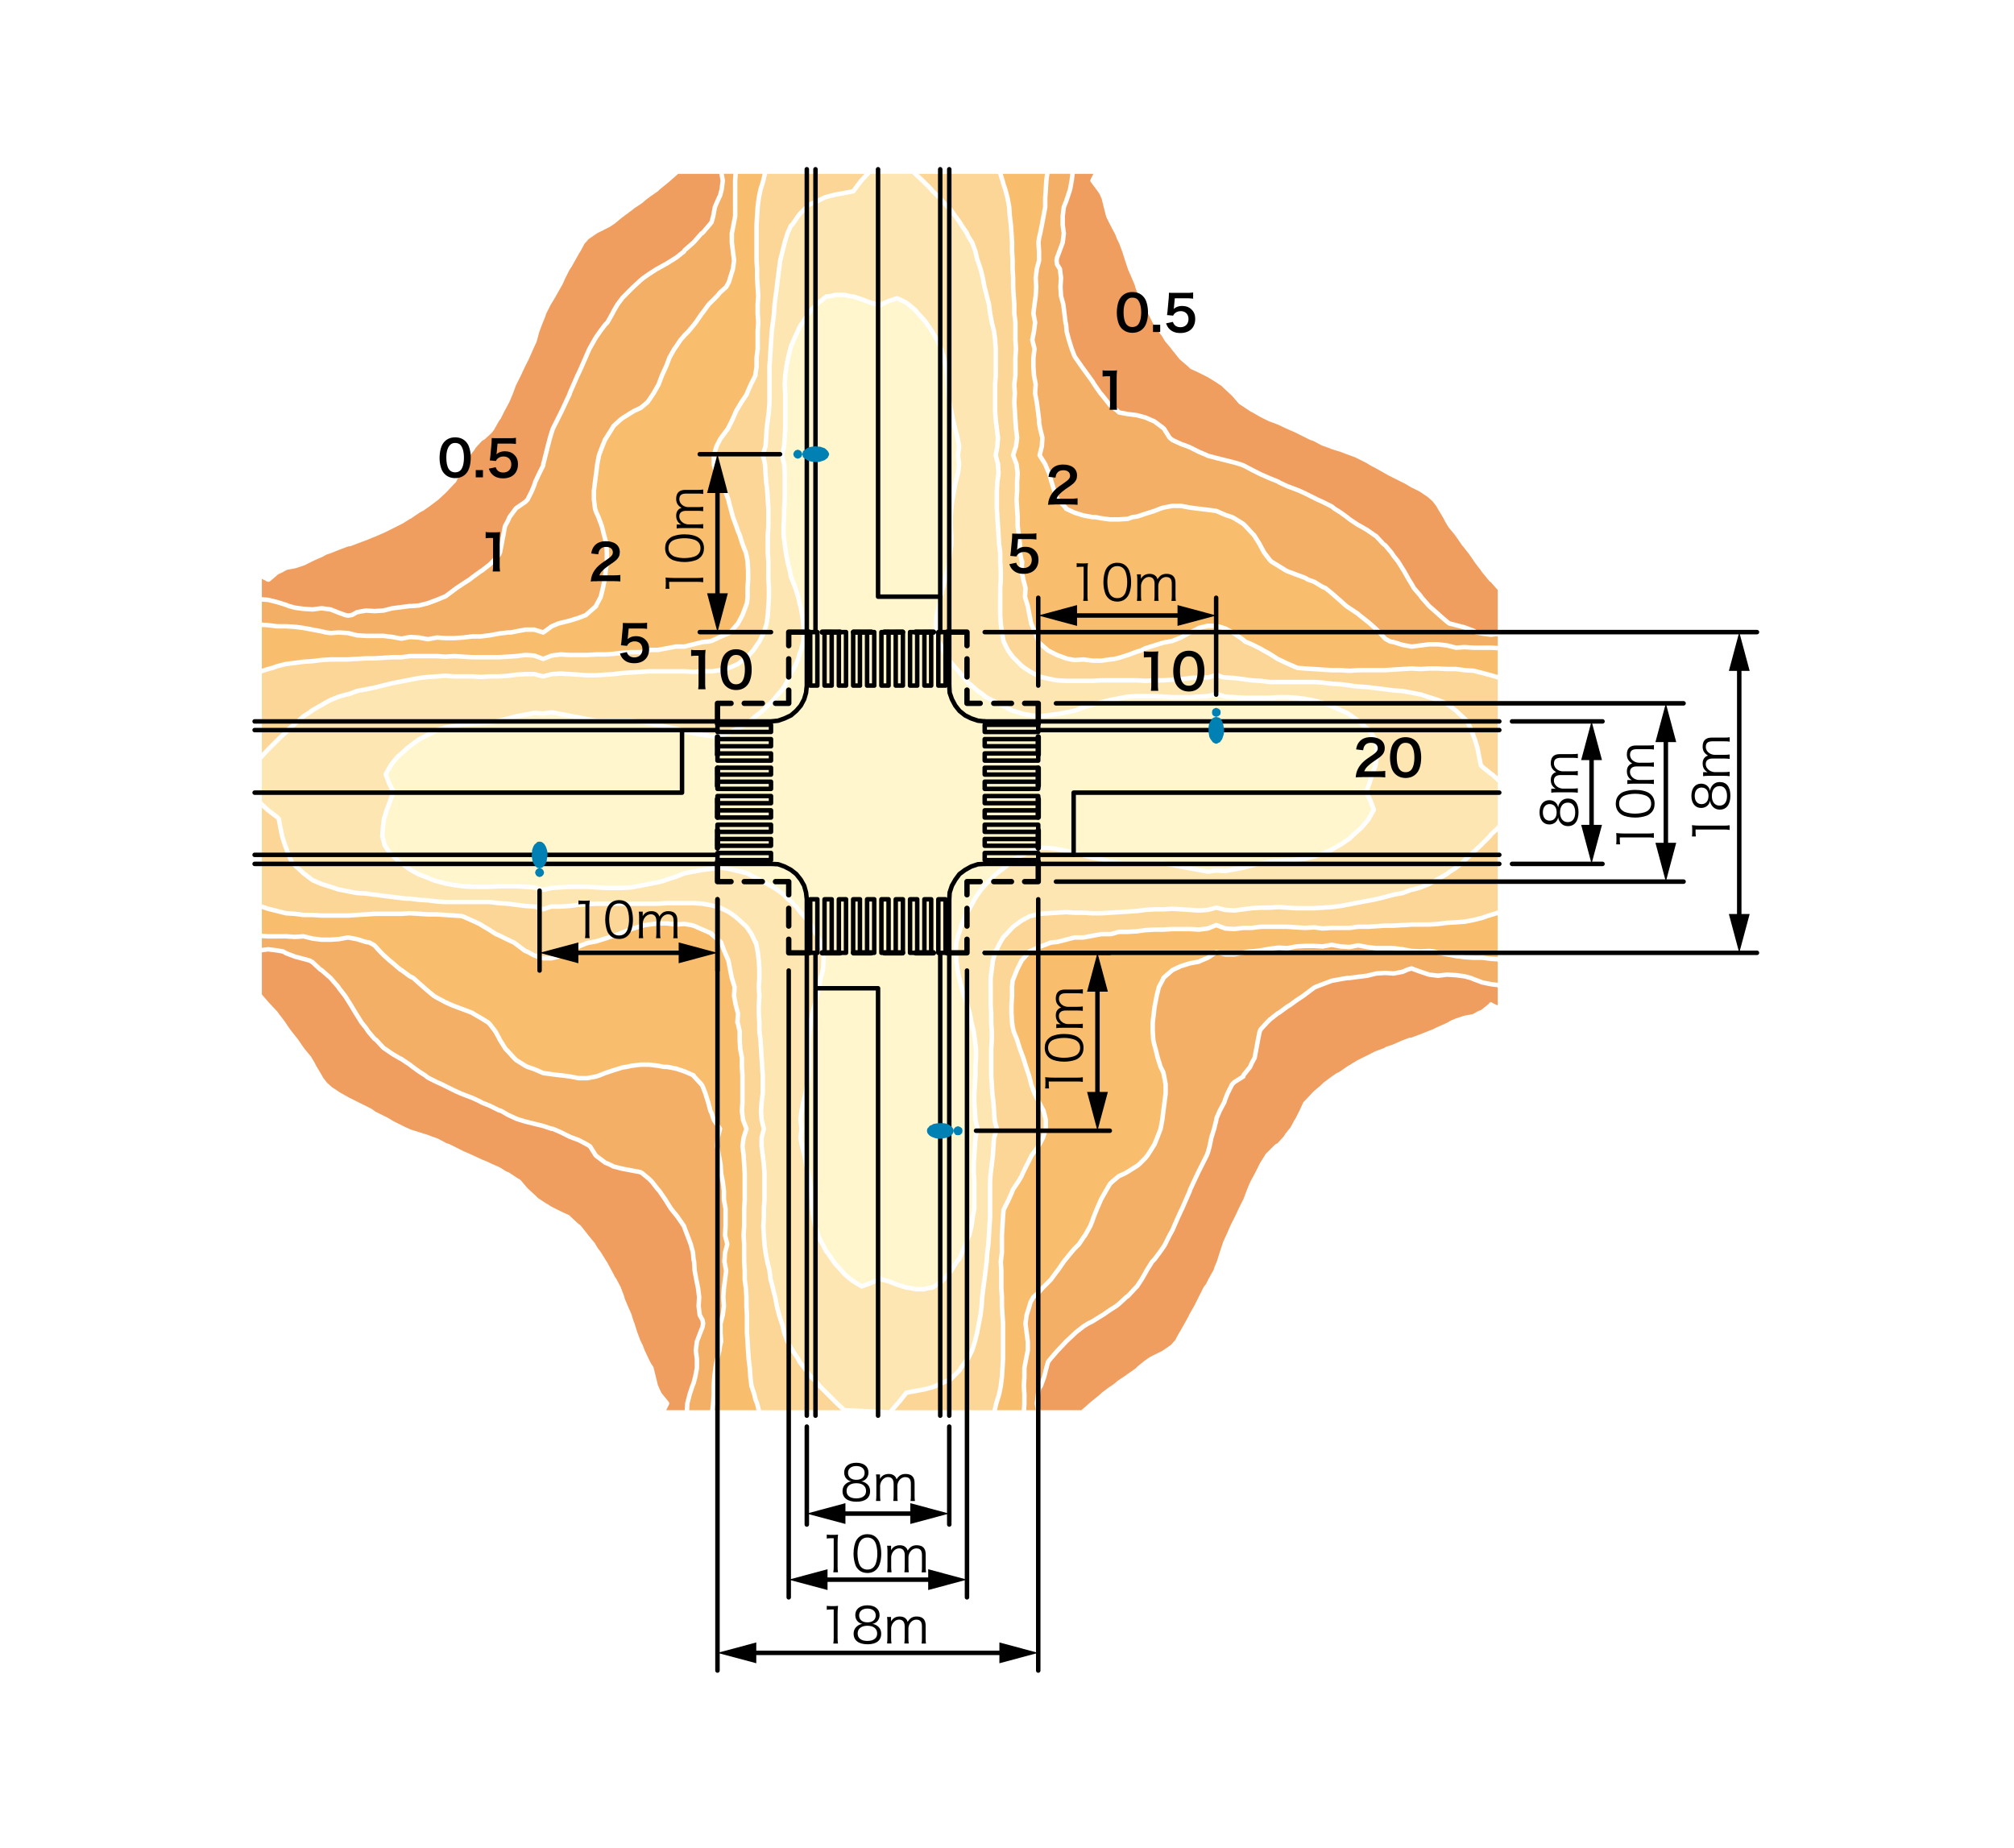
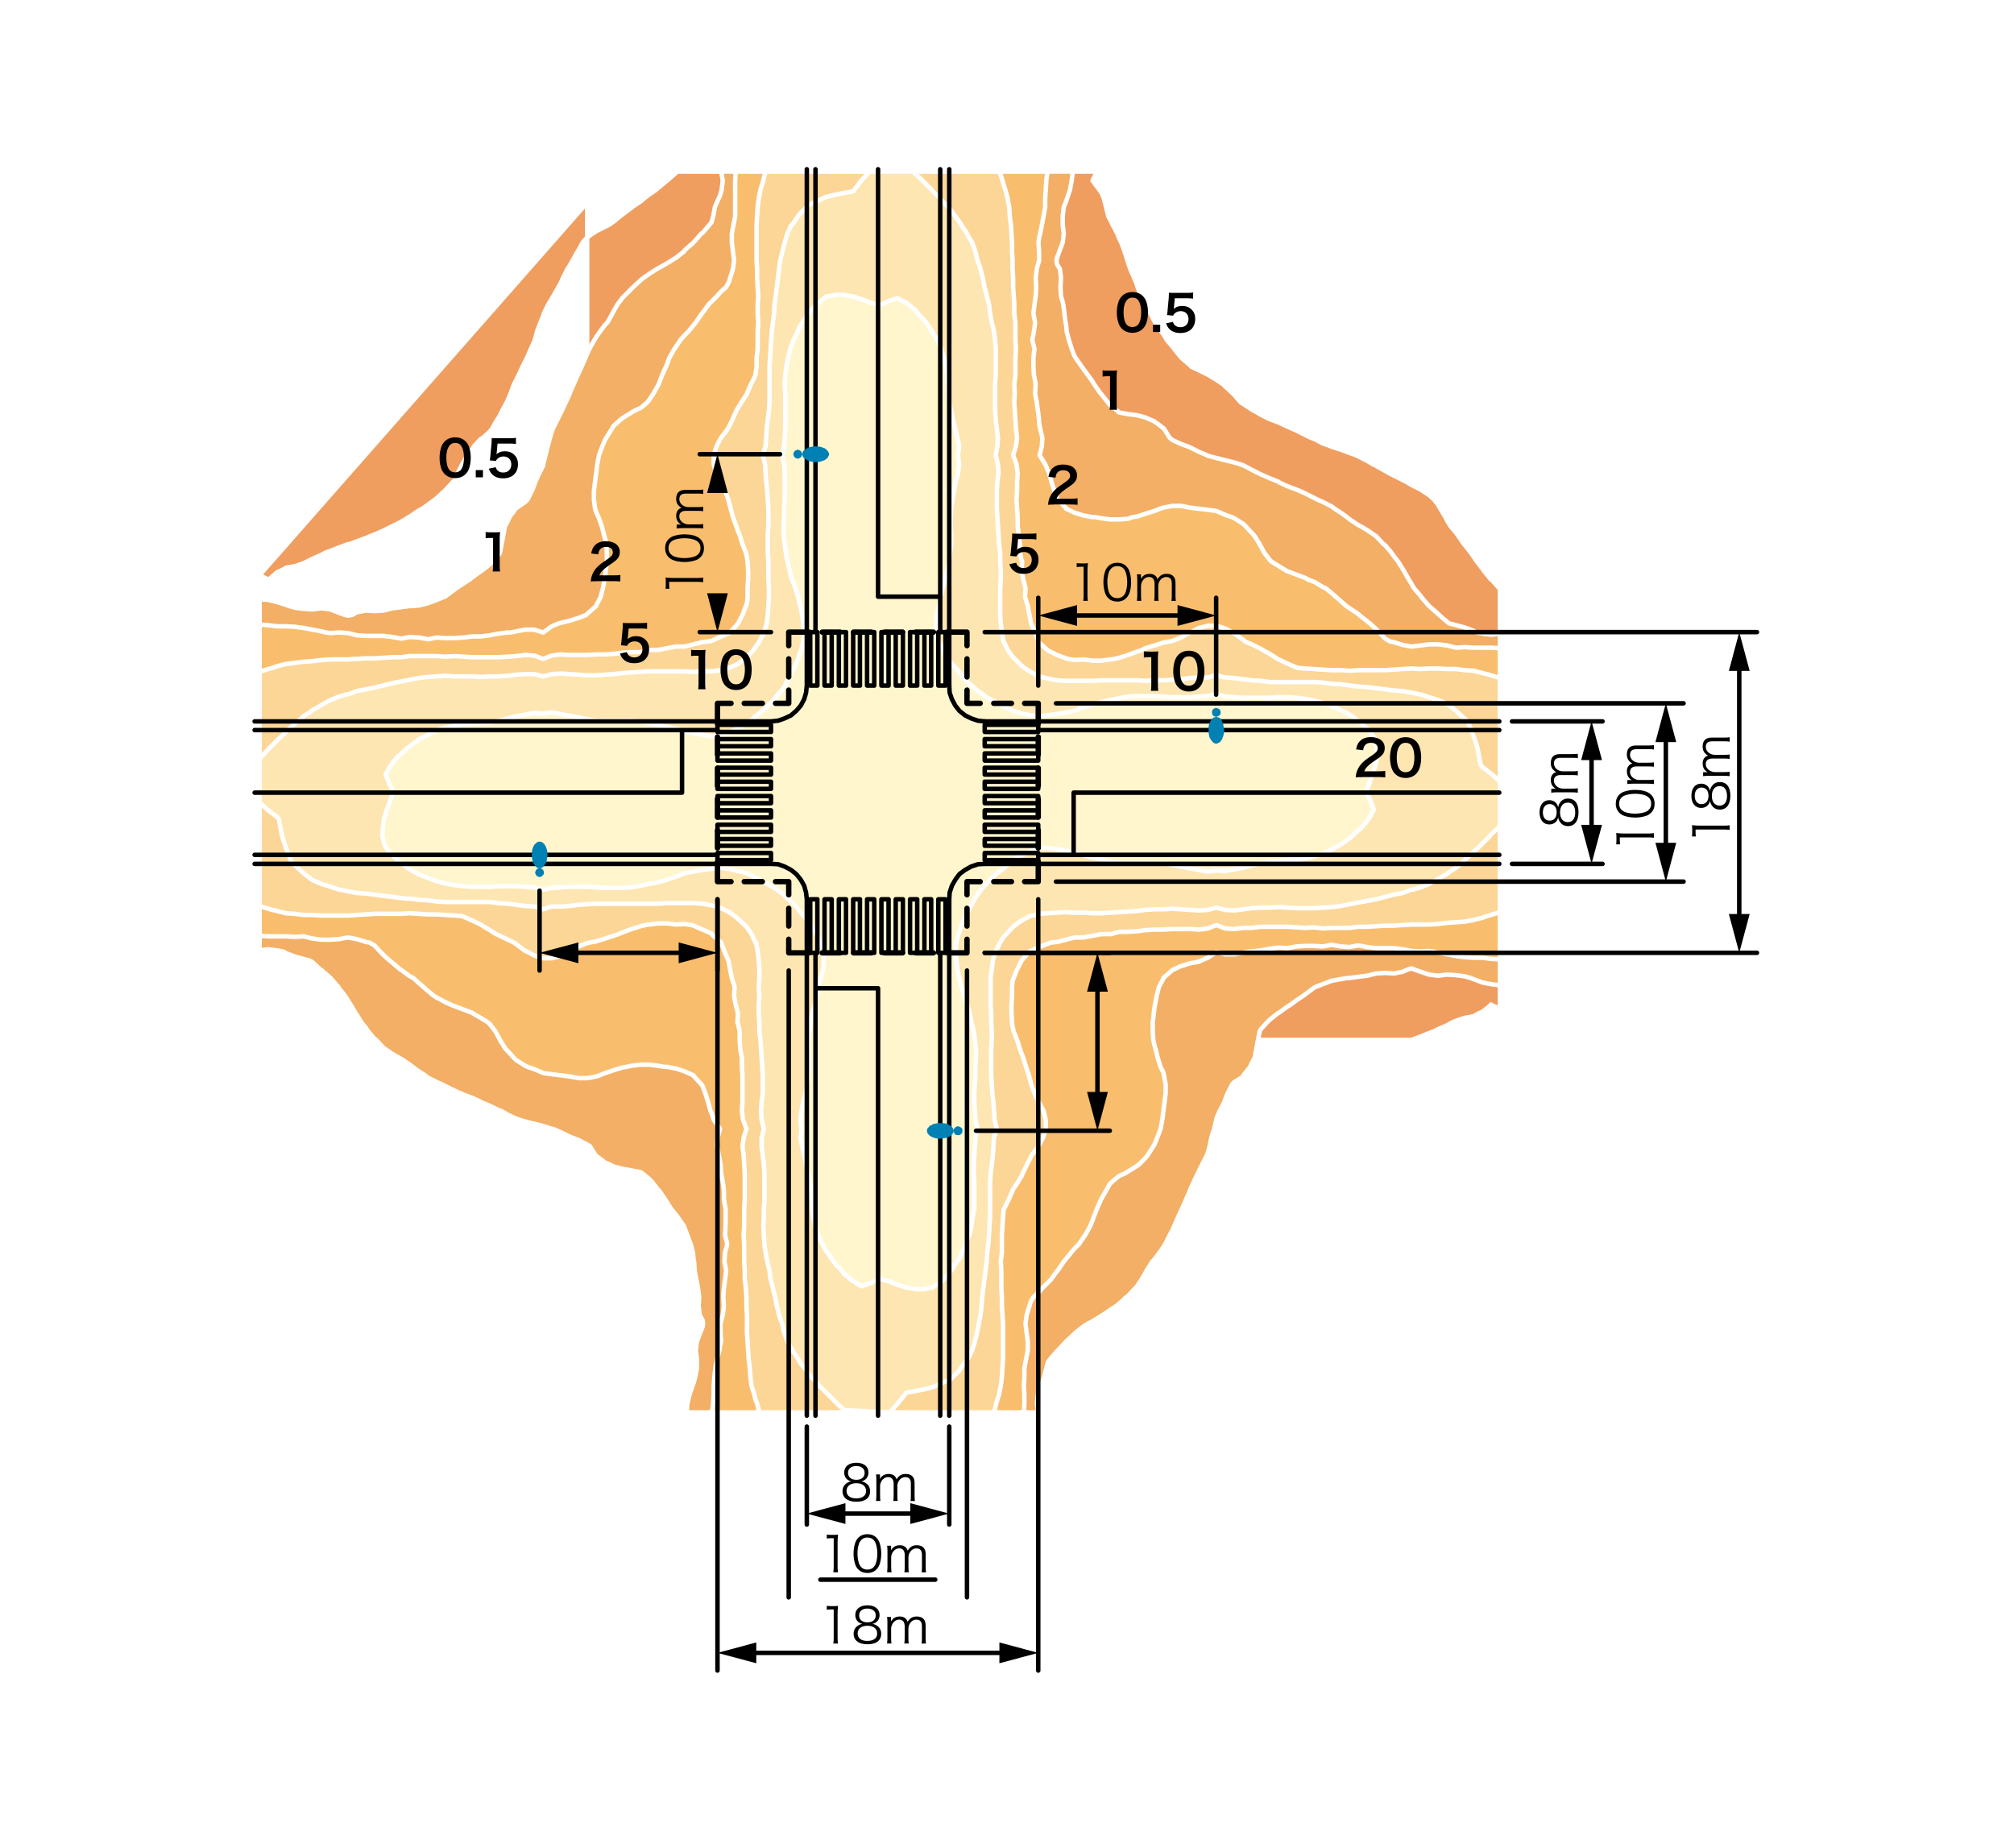
<svg xmlns="http://www.w3.org/2000/svg" id="a" viewBox="0 0 450 413">
  <defs>
    <style>.e,.g{stroke-linecap:round;stroke-linejoin:round;fill:none;stroke:#000}.g{stroke-width:1.2px}.k{fill:#0080b3}</style>
  </defs>
  <path d="M0 0h450v413H0z" style="fill:#fff" />
-   <path d="m58.01 128.5 1.89 1h.12l1.89-1.63.88-.38 1.13-.63 2.01-.38 1.89-.63.75-.37 1.26-.63 2.01-.88.88-.5 1.13-.38 1.89-.76 2.01-.75h.38l1.63-.63 2.02-.75 1.5-.63.38-.13 2.01-.88 2.02-1 2.01-1.01 1.63-1.01.25-.12 2.02-1.38.75-.38 1.26-.88 1.51-1.13.5-.38 1.76-1.64.12-.12 1.77-1.89.25-.25.75-1.63 1.01-2.02.25-.37.88-1.64 1.13-1.38.38-.63 1.51-1.63.5-.26 1.51-1.38.5-.63 1.13-2.01.38-.5.75-1.51 1.01-1.89.25-.5.63-1.51.75-2.01.51-1.01.5-1 .88-1.89.63-1.26.38-.75.88-2.01.75-1.64.13-.37.5-1.89.76-2.01.62-1.51.13-.5 1.01-2.02.75-1.25.38-.63 1.13-2.01.5-.88.5-1.14 1.01-2.01.5-.75.63-1.13 1.13-2.01.26-.38.87-1.64 1.01-1.13 1.26-.88.75-.5 2.01-1.01.76-.38 1.13-.75 1.51-1.26.5-.37 2.01-1.51.13-.13 1.89-1.26.88-.75 1-.76 1.64-1.13.37-.37 2.02-1.64 2.01-1.76.12-.25h93.93l-1.01 2.01 1.51 2.01.51.76.5 1.13.5 2.01.51 2.01.37.76.63 1.25 1.01 1.89.38 1.01.5 1 .75 2.02.63 2.01.13.37.5 1.51.88 2.01.63 1.51.12.51.76 2.01 1 1.88v.13l1.14 1.89.88 1.76.12.25 1.38 2.01.51.63.75 1.26 1.26 1.5.38.51 1.51 1.88.12.13 1.89 1.63.37.38 1.64.76 2.01 1 .25.13 1.64 1 1.51 1.01.5.5 1.63 1.51.38.38 1.39 1.63.62.38 1.89 1.26.5.25 1.51.88 2.01 1.01.38.12 1.64.63 1.88.88 1.13.5.88.38 2.01 1.01 1.26.62.76.26 1.88 1 1.76.63.25.13 2.02.63 2.01.75 1.38.5.5.25 2.02 1.01 1.25.75.76.38 2.01 1.13.88.51 1.01.5 2.01 1.01.75.37 1.26.76 2.01 1 .38.25 1.51 1.01 1.13 1.01.88 1.13.5.88 1.13 1.88.38.76.76 1.26 1.25 1.5.38.51 1.38 2.01.13.12 1.38 1.77.63.88.76 1.13 1.25 1.63.25.38 1.64 2.01h.12l1.89 2.14v93.8l-1.89-.88-.12-.12v.12l-1.89 1.51-.88.37-1.13.64-2.01.37-1.89.63-.88.38-1.13.63-2.01.88-1.01.5-1 .38-1.89.75-2.01.76h-.38l-1.63.62-2.01.89-1.51.5-.38.25-2.01.75-2.01 1.01-2.02 1.01-1.63 1-.25.13-2.01 1.38-.76.38-1.26.88-1.5 1.13-.51.5-1.76 1.51-.12.13-1.76 1.88-.26.25-.75 1.64-1.01 2.01-.25.38-.88 1.63-1.13 1.39-.38.62-1.5 1.64-.51.25-1.51 1.51-.5.5-1.26 2.01-.25.51-.75 1.51-1.01 1.88-.25.5-.63 1.52-.75 2.01-.51 1-.5 1.01-.88 1.88-.63 1.26-.38.75-.88 2.02-.75 1.63-.13.38-.62 1.88-.63 2.02-.63 1.51-.13.5-1.13 2.01-.63 1.26-.5.63-1.01 2.01-.5 1-.5 1.01-1.14 2.01-.37.76-.63 1.13-1.13 2.01-.25.38-.88 1.63-1.01 1.13-1.26.88-.75.51-2.01 1-.76.38-1.26.88-1.38 1.13-.5.5-2.01 1.39-.13.12-1.88 1.26-.89.76-1.13.75-1.51 1.13-.37.38-2.02 1.63-2.01 1.76-.25.25h-93.8l1.01-2.01-1.64-2.01-.38-.75-.5-1.13-.5-2.02-.5-2.01-.51-.75-.63-1.26-.88-1.89-.37-1-.51-1.01-.75-2.01-.63-2.01-.13-.25-.5-1.64-.88-2.01-.63-1.51-.12-.5-.76-2.01-1-1.89-.13-.12-1-1.89-.89-1.64-.25-.37-1.25-2.02-.51-.62-.75-1.26-1.26-1.51-.38-.5-1.5-1.89-.26-.13-1.76-1.63-.37-.38-1.64-.75-2.01-1.01-.25-.12-1.64-1.01-1.51-1-.5-.51-1.63-1.5-.38-.38-1.38-1.64-.63-.38-1.89-1.25-.63-.25-1.38-.88-2.01-.88-.5-.26-1.51-.62-1.89-.88-1.13-.51-.88-.37-2.01-1.01-1.26-.63-.76-.25-1.88-1.01-1.76-.63-.25-.12-2.01-.63-2.02-.63-1.38-.63-.5-.25-2.01-1-1.26-.76-.76-.38-2.01-1-.88-.63-1-.51-2.02-1-.75-.38-1.26-.63-2.01-1.13-.38-.25-1.51-1-1.13-1.01-.88-1.13-.5-.88-1.13-1.89-.38-.75-.75-1.26-1.26-1.51-.38-.5-1.38-2.01-.13-.13-1.38-1.76-.63-.88-.75-1.13-1.26-1.64-.25-.38-1.76-1.88-1.76-2.01-.13-.25v-93.8z" style="fill:#f09d60;stroke:#fff;stroke-linecap:round;stroke-linejoin:round" />
+   <path d="m58.01 128.5 1.89 1h.12l1.89-1.63.88-.38 1.13-.63 2.01-.38 1.89-.63.75-.37 1.26-.63 2.01-.88.88-.5 1.13-.38 1.89-.76 2.01-.75h.38l1.63-.63 2.02-.75 1.5-.63.38-.13 2.01-.88 2.02-1 2.01-1.01 1.63-1.01.25-.12 2.02-1.38.75-.38 1.26-.88 1.51-1.13.5-.38 1.76-1.64.12-.12 1.77-1.89.25-.25.75-1.63 1.01-2.02.25-.37.88-1.64 1.13-1.38.38-.63 1.51-1.63.5-.26 1.51-1.38.5-.63 1.13-2.01.38-.5.75-1.51 1.01-1.89.25-.5.63-1.51.75-2.01.51-1.01.5-1 .88-1.89.63-1.26.38-.75.88-2.01.75-1.64.13-.37.5-1.89.76-2.01.62-1.51.13-.5 1.01-2.02.75-1.25.38-.63 1.13-2.01.5-.88.5-1.14 1.01-2.01.5-.75.63-1.13 1.13-2.01.26-.38.87-1.64 1.01-1.13 1.26-.88.75-.5 2.01-1.01.76-.38 1.13-.75 1.51-1.26.5-.37 2.01-1.51.13-.13 1.89-1.26.88-.75 1-.76 1.64-1.13.37-.37 2.02-1.64 2.01-1.76.12-.25h93.93l-1.01 2.01 1.51 2.01.51.76.5 1.13.5 2.01.51 2.01.37.76.63 1.25 1.01 1.89.38 1.01.5 1 .75 2.02.63 2.01.13.37.5 1.51.88 2.01.63 1.51.12.51.76 2.01 1 1.88v.13l1.14 1.89.88 1.76.12.25 1.38 2.01.51.63.75 1.26 1.26 1.5.38.51 1.51 1.88.12.13 1.89 1.63.37.38 1.64.76 2.01 1 .25.13 1.64 1 1.51 1.01.5.5 1.63 1.51.38.38 1.39 1.63.62.38 1.89 1.26.5.25 1.51.88 2.01 1.01.38.12 1.64.63 1.88.88 1.13.5.88.38 2.01 1.01 1.26.62.76.26 1.88 1 1.76.63.25.13 2.02.63 2.01.75 1.38.5.5.25 2.02 1.01 1.25.75.76.38 2.01 1.13.88.51 1.01.5 2.01 1.01.75.37 1.26.76 2.01 1 .38.25 1.51 1.01 1.13 1.01.88 1.13.5.88 1.13 1.88.38.76.76 1.26 1.25 1.5.38.51 1.38 2.01.13.12 1.38 1.77.63.88.76 1.13 1.25 1.63.25.38 1.64 2.01h.12l1.89 2.14v93.8l-1.89-.88-.12-.12v.12l-1.89 1.51-.88.37-1.13.64-2.01.37-1.89.63-.88.38-1.13.63-2.01.88-1.01.5-1 .38-1.89.75-2.01.76h-.38h-93.8l1.01-2.01-1.64-2.01-.38-.75-.5-1.13-.5-2.02-.5-2.01-.51-.75-.63-1.26-.88-1.89-.37-1-.51-1.01-.75-2.01-.63-2.01-.13-.25-.5-1.64-.88-2.01-.63-1.51-.12-.5-.76-2.01-1-1.89-.13-.12-1-1.89-.89-1.64-.25-.37-1.25-2.02-.51-.62-.75-1.26-1.26-1.51-.38-.5-1.5-1.89-.26-.13-1.76-1.63-.37-.38-1.64-.75-2.01-1.01-.25-.12-1.64-1.01-1.51-1-.5-.51-1.63-1.5-.38-.38-1.38-1.64-.63-.38-1.89-1.25-.63-.25-1.38-.88-2.01-.88-.5-.26-1.51-.62-1.89-.88-1.13-.51-.88-.37-2.01-1.01-1.26-.63-.76-.25-1.88-1.01-1.76-.63-.25-.12-2.01-.63-2.02-.63-1.38-.63-.5-.25-2.01-1-1.26-.76-.76-.38-2.01-1-.88-.63-1-.51-2.02-1-.75-.38-1.26-.63-2.01-1.13-.38-.25-1.51-1-1.13-1.01-.88-1.13-.5-.88-1.13-1.89-.38-.75-.75-1.26-1.26-1.51-.38-.5-1.38-2.01-.13-.13-1.38-1.76-.63-.88-.75-1.13-1.26-1.64-.25-.38-1.76-1.88-1.76-2.01-.13-.25v-93.8z" style="fill:#f09d60;stroke:#fff;stroke-linecap:round;stroke-linejoin:round" />
  <path d="m58.01 133.9 1.89.13 2.01.5 2.01.63.63.25 1.38.38 1.89.25 2.01.13 2.01-.26 2.01.26 1.89.75 1.38.5.63.13.88-.13 1.13-.63 2.02-.37 1.88.12 2.01-.12 2.02-.51 2.01-.25 1.88-.25h.51l1.51-.12 2.01-.51 2.01-.75 1.51-.63.37-.13 2.02-1.51.5-.37 1.51-1.01 1.38-.88.63-.5 1.89-1.38.25-.13 1.76-1.38.63-.63 1.38-1.51.25-.5.38-1.89.38-2.01.37-2.01.63-1.14.38-.88 1.38-1.88.13-.13 2.01-1.38.5-.5 1.01-2.02.5-1.25.25-.76.88-1.88.88-1.76v-.26l.51-2.01.5-2.01.5-1.89.38-1.25.25-.76 1.01-2.01.75-1.51.25-.5.88-1.89.88-1.88v-.13l.88-2.01.88-2.01.26-.51.62-1.38.88-2.01.38-.88.5-1.13 1.14-2.01.37-.63.88-1.26 1.13-1.51.51-.5 1.13-2.01.25-.51.88-1.51 1.13-1.5.38-.38 1.63-1.64.38-.37 1.64-1.51.62-.51 1.26-.88 1.76-1.13.25-.12 2.02-1.13 1-.63 1.01-.63 1.76-1.38.12-.26 2.02-1.76 1.76-2.01.25-.12 1.51-1.77.5-.62.38-1.39.37-2.01.88-2.01.26-.5.37-1.39.25-2.01-.37-2.01h78.58l-.25 2.01-.37 2.01-.63 1.89-.25.75-.51 1.26-.25 2.01v2.01l.25 1.89-.25 2.01-.75 2.02-.51 1.38-.12.63.12.88.63 1 .25 2.01-.12 2.02.12 2.01.51 1.88.25 2.02.25 2.01.13.5.12 1.51.5 1.89.63 2.01.63 1.63.25.38 1.39 2.01.37.5 1.01 1.39 1 1.38.38.63 1.39 2.01.25.25 1.38 1.76.5.63 1.64 1.26.38.38 2.01.37 2.01.25 1.88.51 1.14.5.88.38 2.01 1.51.12.12 1.26 2.01.63.51 1.89.88 1.38.5.63.25 2.01 1.01 1.76.75.25.13 1.89.5 2.01.5 2.01.51 1.26.37.75.26 1.89 1 1.51.76.5.25 2.01.88 1.89.75.13.13 1.88.88 2.01.75.63.25 1.38.63 2.02 1.01.75.38 1.13.5 2.01 1.01.63.5 1.39.88 1.38 1 .63.51 1.88 1.25.51.26 1.51.88 1.63 1.13.38.25 1.63 1.76.38.25 1.38 1.64.51.75 1 1.26 1.01 1.63.25.38 1.13 2.01.63 1.01.5.88 1.51 1.76.13.25 1.76 2.01 2.01 1.76.25.25 1.76 1.51.5.38 1.51.38 1.89.5 2.01.75.63.38 1.38.25 1.89.25 2.01-.25v78.59l-2.01-.25-1.89-.38-2.01-.75-.63-.26-1.38-.37-1.89-.25-2.01-.13-2.01.25-2.01-.25-1.89-.63-1.38-.5-.63-.25-.88.25-1.13.5-2.01.38-1.89-.13-2.01.13-2.01.5-2.02.25-1.88.25h-.51l-1.5.26-2.02.37-2.01.76-1.63.63-.25.12-2.02 1.51-.5.38-1.51 1-1.38 1.01-.63.38-1.88 1.38-.26.12-1.76 1.39-.62.63-1.39 1.51-.25.5-.38 1.89-.37 2.01-.38 2.01-.63 1.13-.38.88-1.51 1.89v.25l-2.01 1.26-.5.5-1.01 2.01-.5 1.26-.25.75-1.01 1.89-.75 1.76v.25l-.5 2.01-.63 2.01-.38 1.89-.38 1.38-.25.63-1 2.01-.76 1.51-.25.51-.88 1.88-.88 1.89v.13l-.88 2.01-.88 2.01-.25.5-.63 1.38-.88 2.01-.38.88-.63 1.14-1 2.01-.38.63-.88 1.25-1.13 1.51-.51.51-1.25 2.01-.26.5-.88 1.51-1 1.51-.38.38-1.63 1.76-.38.25-1.63 1.51-.63.5-1.39.88-1.63 1.13-.25.13-2.02 1.26-1 .5-1.01.63-1.76 1.38-.25.25-1.88 1.76-1.89 2.01-.13.13-1.51 1.76-.5.63-.38 1.38-.5 2.01-.75 2.02-.38.5-.25 1.38-.25 2.01.37 2.01h-78.58l.12-2.01.51-2.01.62-1.88.26-.63.37-1.39.38-2.01v-2.01l-.25-1.89.25-2.01.76-2.01.5-1.26.12-.75-.12-.76-.63-1.13-.25-2.01.12-2.01-.25-2.01-.38-1.89-.37-2.01-.13-2.01-.12-.51-.13-1.51-.5-1.88-.76-2.01-.63-1.64-.12-.38-1.38-2.01-.38-.5-1.13-1.38-.88-1.39-.38-.62-1.38-2.01-.26-.26-1.38-1.76-.63-.63-1.51-1.25-.37-.25-2.02-.38-2.01-.38-2.01-.5-1-.51-.89-.37-2.01-1.51-.12-.13-1.26-2.01-.63-.38-1.88-1-1.39-.51-.63-.25-2.01-1-1.76-.76h-.25l-1.89-.63-2.01-.5-2.01-.5-1.26-.38-.75-.25-1.89-.88-1.51-.88-.5-.13-2.01-1-1.89-.76-.12-.12-1.89-.88-2.01-.76-.63-.25-1.38-.63-2.02-1-.75-.38-1.13-.5-2.01-1.01-.63-.5-1.38-.88-1.39-1.01-.63-.5-1.88-1.26-.51-.25-1.5-.88-1.64-1.13-.38-.25-1.63-1.76-.38-.26-1.38-1.63-.5-.76-1.01-1.25-1.01-1.64-.25-.38-1.13-1.88-.63-1.01-.63-1-1.38-1.76-.13-.25-1.76-2.02-2.01-1.76-.25-.12-1.76-1.64-.63-.37-1.38-.38-1.89-.5-2.01-.76-.63-.38-1.38-.25-2.01-.25-1.89.25V133.9z" style="fill:#f2af65;stroke:#fff;stroke-linecap:round;stroke-linejoin:round" />
  <path d="m58.01 139.56 1.89.13 2.01.25h2.01l2.01.12 1.89.25 2.01.38 2.01.38 1.01.25 1 .13 1.89-.13 2.01.13 2.01.5 2.02.13H85.67l2.02.25 2.01.37 1.88-.37 2.02.12 2.01.38 2.01-.38 1.88.13h2.02l2.01-.13 2.01-.25h1.89l2.01-.25 2.01-.38 2.01-.25h.63l1.26-.25 2.01-.38h2.01l2.01.63 1.89-1.38 1.51-.63.5-.13 2.01-.5 2.02-.63 1.63-.63.25-.25 2.01-1.76v-.12l1.01-1.89.5-2.01.38-1.89.12-.75.13-1.26.25-2.01v-2.01l-.12-1.89-.26-1.13-.25-.88-.5-2.01-.75-2.02-.51-1.13-.25-.75-.25-2.01v-2.02l.25-2.01.25-1.88.25-2.02.38-2.01.76-2.01.62-1.51.26-.38 1.25-2.01.38-.63 1.51-1.38.5-.38 2.01-1.25.63-.38 1.39-.63 1.51-1.26.37-.5 1.01-1.51 1-1.76.13-.25.75-2.01.88-1.89.26-.63.5-1.38 1.13-2.01.38-.51 1-1.5.88-1.01.88-.88 1.14-1.38.5-.63 1.38-2.01.13-.13 1.38-1.89.63-.62 1.26-1.26.63-.76 1.38-1.25.63-1.14.25-.88.63-2.01.25-1.88-.25-2.01-.25-2.02v-2.01l.37-1.89.38-2.01V40.35l.13-2.01h69.66l-.26 2.01-.12 2.01-.13 1.89v2.01l-.37 2.01-.38 2.01-.38 1.89-.25 1.01-.13 1 .13 2.02v2.01l-.5 1.88-.25 2.01.12 2.02-.12 2.01-.26 1.88-.25 2.02.38 2.01-.25 2.01-.38 1.89.5 2.01-.25 2.01v2.01l.13 1.89.38 2.01-.13 2.01.38 2.01.25 1.89.25 2.01v.63l.25 1.38.5 2.01-.12 1.89-.5 2.01 1.25 2.01.63 1.51.25.51.51 1.88.63 2.01.62 1.76.26.26 1.76 1.88v.13l1.88.88 2.01.63 2.01.37h.63l1.39.26 1.88.25h2.02l2.01-.13 1-.38 1.01-.12 1.88-.63 2.02-.63 1.25-.5.76-.25 2.01-.38h1.89l2.01.38 1.89.25h.12l2.01.25 1.89.25 2.01.88 1.51.5.5.26 2.01 1.25.51.51 1.38 1.5.5.51 1.26 2.01.25.5.76 1.39 1.25 1.63.38.38 1.64 1 1.63 1.01.25.13 2.01.75 2.01.75.63.38 1.39.5 1.88 1.14.63.25 1.38 1.13 1.01.88 1.01.88 1.25 1.13.76.5 1.88 1.26.26.25 1.76 1.39.62.5 1.39 1.26.75.75 1.26 1.38 1.13.63.76.13 2.01.63 2.01.37 2.01-.25 1.89-.25h2.01l2.01.25 2.01.51 1.89-.13 2.01.13H333.13l2.01.12v69.53l-2.01-.12-1.89-.25h-2.01l-2.01-.13-1.89-.25-2.01-.38-2.01-.37-1.01-.26-1-.12-1.89.12-2.01-.12-2.01-.38-2.01-.25H307.48l-2.01-.25-2.02-.38-1.88.38-2.01-.13-2.02-.37-2.01.37-1.88-.12h-2.02l-2.01.12-2.01.38-1.88-.12-2.02.25-2.01.37-2.01.25h-.63l-1.26.26-2.01.37h-2.01l-2.01-.5-1.89 1.26-1.51.63-.5.25-2.01.37-2.01.63-1.64.76-.25.12-2.01 1.76v.13l-1.01 1.89-.5 2.01-.38 2.01-.12.63-.13 1.25-.25 2.02v2.01l.13 1.89.25 1.13.25.88.5 2.01.63 2.01.63 1.26.12.63.38 2.01v2.01l-.25 2.01-.25 1.89-.25 2.01-.38 2.01-.76 2.01-.62 1.51-.25.38-1.26 2.01-.51.63-1.38 1.38-.5.38-2.01 1.26-.63.38-1.38.62-1.51 1.26-.51.5-.88 1.52-1 1.75-.13.26-.88 2.01-.75 1.88-.26.76-.5 1.25-1.13 2.02-.38.5-1 1.51-1.01 1-.75.88-1.13 1.39-.51.63-1.38 2.01-.13.12-1.38 1.89-.63.63-1.26 1.26-.75.88-1.26 1.13-.63 1.13-.25.88-.63 2.01-.25 1.89.25 2.01.26 2.01v2.01l-.38 1.89-.38 2.01v2.01l-.12 2.02.12 1.88v2.01l-.12 2.01h-69.66l.25-2.01.12-2.01v-1.88l.13-2.02.25-2.01.38-2.01.5-1.89.13-1 .25-1.01-.13-2.01v-2.01l.5-1.89.26-2.01-.13-2.01.13-2.01.25-1.89.25-2.01-.38-2.01.13-2.02.5-1.88-.5-2.01.12-2.02V270.08l-.37-2.01v-2.01l-.26-2.02-.37-1.88-.13-2.02-.12-.62-.26-1.39-.37-2.01.12-1.89.51-2.01-1.39-2.01-.5-1.51-.25-.5-.5-1.89-.63-2.01-.63-1.63-.25-.38-1.76-1.89v-.12l-2.02-.88-1.88-.63-2.01-.38h-.63l-1.39-.25-2.01-.25h-1.88l-2.02.25-1.13.25-.88.13-2.01.62-1.89.63-1.25.51-.76.25-2.01.38h-1.88l-2.02-.38-1.88-.25h-.13l-2.01-.25-1.89-.26-2.01-.88-1.51-.5-.5-.25-2.01-1.26-.51-.5-1.38-1.51-.5-.5-1.26-2.01-.25-.51-.75-1.38-1.26-1.64-.38-.37-1.63-1.01-1.76-1.01-.13-.12-2.01-.76-2.01-.75-.63-.25-1.39-.63-1.88-1.01-.63-.37-1.38-1.13-1.01-.88-1-.88-1.26-1.14-.76-.37-1.88-1.39-.25-.12-1.76-1.51-.63-.5-1.39-1.26-.75-.76-1.26-1.38-1.13-.63-.75-.12-2.02-.63-2.01-.38-2.01.38-1.89.12h-2.01l-2.01-.25-2.01-.5-1.89.13-2.01-.13H59.9l-1.89-.13v-69.53z" style="fill:#f8be6e;stroke:#fff;stroke-linecap:round;stroke-linejoin:round" />
  <path d="m58.01 150.12 1.89-.63 1-.25 1.01-.38 2.01-.5 2.01-.25 1.89-.25 2.01-.13 2.01-.25 2.01-.13H77.75l1.51-.12h.5l2.02-.13h1.88l2.01-.12 2.02-.13h2.01l1.88-.25H97.62l1.88.13 2.02-.13 2.01.13 2.01.12H111.45l2.01-.12 1.89-.13 2.01-.25 2.01.13 2.01.75 1.89-.75 2.01-.25 2.01.12h3.9l2.01-.12h2.01l1.89-.13 2.01-.25 2.01-.13h2.02l1.76-.38.12-.12h2.01l2.02-.38 2.01-.38h1.88l2.02-.5 2.01-.5 1.38-.13.63-.13 1.89-.87 2.01-.88.25-.13 1.76-2.01 1-1.89.76-2.01.25-.63.13-1.38v-2.01l.12-1.89v-2.01l-.12-2.01-.13-.88-.25-1.13-.76-1.89-.62-2.01-.38-.88-.38-1.13-.75-2.02-.51-1.88-.37-1.38-.13-.63-.75-2.02-1.01-2.01h-.12l-.88-1.88-.51-2.02v-2.01l.63-2.01.76-1.51.25-.38 1.51-2.01.25-.5.75-1.51.88-2.01.38-.63.75-1.26 1.26-1.88v-.13l.88-2.01 1.01-2.01v-.25l.25-1.64v-2.01l.25-2.01V74.05l.13-2.01-.13-2.01v-2.02l.13-1.88-.13-2.01-.13-2.02v-2.01l-.12-1.88V50.28l.12-2.01.13-2.01.25-2.01.38-1.89.63-2.01.25-1.13.25-.88h52.31l.63 2.01.25.88.38 1.13.5 1.89.37 2.01.13 2.01.25 2.01.13 1.89.13 2.01v2.02l.12 2.01v1.88l.12 2.01v2.02l.13 2.01.13 1.88v2.02l.25 2.01V75.94l.13 2.01-.13 2.01V83.86l-.25 2.01.12 2.01-.12 2.01.12 1.89.13 2.01.13 2.01.25 2.01-.25 1.89-.64 2.01.76 2.01.25 2.02-.12 1.88v2.01l-.13 2.02.13 2.01.12 1.88v2.02l.25 2.01.26 2.01v1.89l.37 1.76.13.25-.13 2.01.38 2.01.5 1.89-.12 2.01.63 2.01.37 2.01.25 1.26.13.63.88 2.01.75 2.01.13.25 2.01 1.76 2.01 1.01 2.02.75.5.13 1.38.25 2.01-.13 2.01.26h2.02l1.88-.26 1.01-.12 1.01-.25 2.01-.63 2.01-.75.88-.26 1-.5 2.02-.63 2.01-.63 1.38-.25.63-.13 1.89-.75 2.01-1.13h.12l1.89-1.01 2.01-.5h1.89l2.01.63 1.63.88.38.25 2.01 1.39.38.37 1.51.63 2.01 1.01.63.37 1.38.76 1.76 1.13.26.12 1.88.89 2.01.88.38.12 1.63.13 2.02.12 1.88.13 2.01.12h2.02l2.01.13 1.88-.13H309.49l1.89-.12 2.01-.13 2.01-.12 2.01.12 1.89-.12h2.01l2.01.12h2.01l1.89.25 2.01.13 2.01.51 1.89.5 1.26.38.75.24v52.31l-2.01.63-.88.25-1.01.38-2.01.5-2.01.38-1.89.13-2.01.12-2.01.25-2.01.13H315.4l-1.51.12h-.5l-2.01.13h-1.89l-2.01.13-2.01.12h-2.02l-1.88.25H297.54l-2.01.13-1.88-.25-2.02.12-2.01-.12-2.01-.13h-5.91l-2.01.25h-1.89l-2.01.26-2.01-.13-2.01-.76-1.89.76-2.01.25-2.01-.12H261.96l-2.01.12h-2.01l-2.02.12-1.88.26-2.01.12h-2.01l-1.77.51h-2.13l-2.02.37-2.01.38h-2.01l-1.88.5-2.02.51-1.38.12-.63.26-2.01.75-1.89.88-.25.12-1.76 2.02-1 2.01-.76 1.88-.25.63-.12 1.39v2.01l-.13 2.01v1.88l.13 2.02.12.88.25 1.13.76 1.89.63 2.01.37 1 .38 1.01.63 2.01.63 1.89.37 1.38.13.63.75 2.01 1.01 2.01 1.01 1.89.5 2.01v2.01l-.63 2.01-.88 1.64-.13.25-1.5 2.01-.26.51-.75 1.5-1.01 2.02-.25.62-.75 1.26-1.26 1.89v.13l-.88 2.01-1.01 2.01-.12.25-.13 1.63-.12 2.01-.13 2.02V279.88l-.25 2.02.12 2.01V287.81l.13 2.01v2.01l.13 2.01.12 1.89V303.65l-.12 2.01-.13 2.01-.25 2.02-.38 1.88-.63 2.01-.25 1.13-.25.88h-52.43l-.51-2.01-.37-.88-.25-1.13-.63-1.88-.25-2.02-.13-2.01-.25-2.01-.13-1.89-.12-2.01-.13-2.01V293.84l-.12-2.01v-2.01l-.13-2.01-.25-1.89v-2.01l-.13-2.01V278l-.12-2.01.12-2.02V270.08l.13-2.01V262.16l-.13-2.02-.12-2.01-.26-2.01.26-1.89.63-2.01-.76-2.01-.25-2.01.12-1.89V240.28l-.12-1.89v-2.01l-.38-2.01-.12-2.01v-1.89l-.38-1.76-.13-.25.13-2.02-.5-1.88-.38-2.01.12-2.01-.62-2.02-.38-1.88-.25-1.39-.13-.62-.88-2.02-.75-2.01-.25-.25-1.89-1.63v-.13l-2.01-.88-2.01-.88-.51-.13-1.51-.25-1.88.13-2.01-.25h-2.02l-2.01.25-.88.12-1 .26-2.02.63-2.01.75-.88.38-1.13.37-1.89.63-2.01.63-1.38.25-.63.13-1.88.75-2.02 1.13h-.12l-1.89 1.01-2.01.5h-1.89l-2.01-.63-1.63-.88-.38-.12-2.01-1.51-.51-.38-1.38-.63-2.01-1-.63-.25-1.38-.89-1.89-1.13-.12-.12-1.89-.88-2.01-.88-.38-.13-1.63-.12-2.02-.13-1.88-.12h-2.01l-2.01-.13-2.02-.13-1.88.13H83.66l-1.88.13-2.02.12-2.01.13H71.84l-2.01-.13h-2.01l-1.89-.25-2.01-.13-2.01-.5-2.01-.5-1.13-.38-.76-.25v-52.31z" style="fill:#fcd697;stroke:#fff;stroke-linecap:round;stroke-linejoin:round" />
  <path d="m189.16 315.59-.51-.5-1.63-1.51-.38-.37-1.63-1.64-.38-.38-1.51-1.5-.38-.51-1.5-1.51-.51-.63-1-1.38-1.01-1.26-.38-.75-1.25-1.89-.38-.62-.76-1.39-.75-2.01-.38-1.76-.12-.25-.63-1.89-.5-2.01-.38-2.01-.38-1.39-.12-.62-.51-1.89-.25-2.01-.5-2.01-.38-2.02-.25-1.88v-.13l-.13-1.88-.12-2.02.12-2.01v-1.88l.13-2.01V262.16l-.13-2.02-.25-2.01-.25-2.01v-1.89l.5-2.01-.5-2.01-.13-2.01.13-1.89.25-2.01v-4.02l-.12-1.89-.13-2.01-.13-2.01-.12-2.01-.25-1.89v-2.01l-.13-2.02v-1.88l.13-2.01-.13-2.01.13-2.02v-1.88l-.13-2.01-.25-2.02-.38-2.01h-.12l-.88-1.88-1.01-1.51-.5-.51-1.51-1.38-.76-.63-1.25-.88-2.01-1-.38-.13-1.51-.38-2.01-.37-2.01-.13h-5.91l-2.02.13H133.2l-2.01.12-1.88.13-2.02.25-2.01.13h-2.01l-.5.12-1.39.5-1.38-.5-.63-.12-2.01-.13-2.01-.25-1.89-.25-2.01-.13-2.01-.25H99.5l-1.88-.12-2.01-.26-2.01-.12-2.02-.26h-.75l-1.13-.12-2.01-.25-2.02-.25-2.01-.26-1.88-.25-2.02-.12-2.01-.38-1.88-.38h-.13l-1.89-.63-2.01-.63-1.76-.75-.25-.12-2.01-1.51-.38-.38-1.51-1.38-.63-.51-.88-2.01-.5-1.38-.25-.63-.63-2.01-.38-1.89-.37-2.01-.38-.38-2.01-1.51-.13-.12-1.76-1.64v-9.8l.38-.38 1.51-1.64.37-.37 1.64-1.64.38-.38 1.63-1.5.38-.51 1.63-1.38.63-.5 1.26-1.14 1.38-.88.63-.5 2.01-1.13.63-.38 1.38-.75 1.89-.76 1.76-.5h.25l2.01-.75 2.02-.38 1.88-.38 1.51-.37.5-.13 2.02-.5 2.01-.38 1.88-.38 2.02-.38 2.01-.24 2.01-.13 1.88-.13 2.02.13h4.02l1.89.13 2.01-.13h2.01l2.01-.13 1.89-.25 2.01-.13h2.01l2.01.51 1.89-.51 2.01-.12 2.01.12 2.02.13 1.88.13h2.01l2.01-.13 1.89-.13 2.01-.24 2.01-.13 2.02-.13 1.88-.12H152.94l2.02.12 2.01-.12h2.01l1.89-.26 2.01-.5 2.01-.88 1.38-1.13.63-.38 1.38-1.51.51-.75.88-1.26 1-2.01.13-.38.5-1.63.25-1.89.13-2.01.12-2.01v-2.01l-.12-1.89v-4.02l-.13-2.01V119.57l.13-2.01v-3.9l-.13-2.01-.12-2.02-.25-2.01-.13-1.88-.13-2.02-.12-.62-.38-1.39.38-1.25.25-.76.13-1.89.12-2.01.25-2.01.25-2.01.13-1.89V81.97l.13-2.01.12-2.01.13-2.01.12-1.89.26-2.01.12-.88.13-1.13.12-2.02.25-1.88.26-2.01.25-2.02.25-2.01.25-1.88.5-2.01.51-2.02.62-2.01.76-1.76.25-.13 1.38-2.01.38-.5 1.51-1.51.5-.5 2.01-.88 1.26-.63.63-.25 2.01-.51 2.01-.37 2.02-.38.25-.38 1.51-2.01.12-.12 1.76-1.89h9.68l.51.5 1.63 1.51.38.38 1.63 1.63.26.38 1.63 1.51.38.5 1.38 1.51.63.63 1 1.38 1.01 1.39.38.62 1.26 1.89.25.63.88 1.38.75 2.02.38 1.76.12.25.63 1.88.51 2.01.37 2.02.38 1.38.13.63.5 1.88.25 2.02.38 2.01.5 2.01.25 1.89v.12l.13 1.89V83.86l-.13 2.01V91.78l.13 2.01.25 2.01.25 2.01-.13 1.89-.37 2.01.5 2.01.13 2.02-.26 1.88-.12 2.01V113.66l.12 1.88.13 2.02.13 2.01.12 2.01.25 1.89v2.01l.13 2.01v2.01l-.13 1.89V137.42l.13 1.89.25 2.01.38 2.01 1.01 2.01 1 1.39.5.5 1.51 1.51.63.5 1.38.88 1.89 1.01.5.13 1.51.37 2.01.38 2.02.12H244.1l2.02-.12h7.92l1.88.12 2.02-.12h2.01l2.01-.13 1.89-.12 2.01-.26 2.01-.12h2.01l.51-.12 1.38-.51 1.26.51.75.12 2.01.12 2.01.26 1.89.25 2.01.12 2.01.26h9.94l1.88.12 2.01.25 2.02.13 2.01.25.75.13 1.13.12 2.02.13 2.01.25 2.01.25 1.89.25 2.01.13 2.01.37 1.88.38h.13l1.89.63 2.01.63 1.76.75.25.13 2.01 1.51.38.37 1.51 1.39.63.63.88 1.88.5 1.39.25.62.63 2.02.38 2.01.38 1.89.37.37 1.89 1.51.25.13 1.76 1.63v9.81l-.38.5-1.63 1.51-.25.38-1.64 1.63-.37.38-1.64 1.51-.5.5-1.51 1.38-.63.63-1.26 1.01-1.38.88-.63.5-2.01 1.13-.63.38-1.38.75-1.89.76-1.76.5h-.25l-2.01.76-2.01.37-1.89.51-1.51.37-.5.13-2.01.38-2.02.37-1.88.38-2.01.38-2.02.25-2.01.13-1.88.12H289.62l-2.01-.12-1.88-.13-2.02.13h-2.01l-2.01.12-1.89.25-2.01.26-2.01-.13-2.01-.5-1.89.5-2.01.13-2.01-.13-2.01-.13-1.89-.12-2.01.12h-2.01l-2.02.13-1.88.25-2.01.13-2.01.12-2.02.13-1.88.12h-2.02l-2.01-.12h-2.01l-1.88-.13-2.02.13-2.01.12-2.01.13-1.89.5h-.12l-1.89 1.01-1.38 1-.63.51-1.38 1.51-.63.63-.76 1.25-1 2.01-.13.38-.5 1.64-.25 2.01-.25 1.88V224.56l.12 1.88v2.02l.13 2.01v1.89l-.13 2.01V240.28l.13 2.01.12 2.01.25 2.01.13 1.89.13 2.01.12.63.38 1.38-.38 1.26-.25.75-.13 1.89-.12 2.01-.25 2.01-.25 2.02-.13 1.88V271.96l-.13 2.01-.12 2.02-.13 2.01-.25 1.88-.12 2.02-.13.88-.12 1.13-.26 2.01-.25 1.89-.25 2.01-.13 2.01-.25 2.01-.37 1.89-.38 2.01-.5 2.01-.63 2.01-.88 1.76-.13.13-1.51 2.01-.25.5-1.51 1.51-.5.51-2.01.88-1.39.63-.62.25-1.89.5-2.01.38-2.01.37-.26.38-1.63 2.01-.13.13-1.63 1.88-10.19-.5" style="stroke:#fff;stroke-linecap:round;stroke-linejoin:round;fill:#fee6b2" />
  <path d="m307.48 169.99-.13 1.01-.75 2.01-.63 2.01-.5 1.38-.13.63.13.38.75 1.51.75 2.01-1.13 2.01-.37.5-1.26 1.51-.76.63-1.38 1.26-.5.5-2.01 1.38-.26.13-1.76 1.01-2.01.88-.25.12-1.63.5-2.02.51-2.01.25-2.01.12-1.88.13-2.02.13-1.51.37h-.5l-2.01.51-1.89.5-2.01.38-2.01.37-2.01-.12-1.89.25-2.01-.38-2.01-.37-2.01-.38-1.89-.38-2.01-.38H250.9l-.88-.12-2.02-.25-1.88-.51-2.02-.37-2.01-.51-.88-.25-1.13-.25-1.88-.5-2.02-.38-2.01-.25h-2.01l-1.89.75-1.38.63-.63.25-2.01 1.13-.63.63-1.38 1.14-1.01.75-.88.75-1.26 1.26-.75.75-1.13 1.26-.88 1.26-.5.75-1.01 1.89-.5.88-.63 1.13-.88 2.01-.38 1.39-.25.63-.5 1.88-.13 2.01.13 2.02.25 2.01.38 1.88.12.26.38 1.76.63 2.01.75 2.01.13.63.37 1.25.38 2.02.5 2.01.26 1.89.25 2.01v2.01l-.13 2.01v1.89l-.12 2.01-.13 2.01v2.01l.13 1.89.12 2.01.38 1.64.12.37-.12.26-.38 1.75-.12 1.89-.13 2.01-.13 2.01v2.02l.13 1.88V270.08l-.38 1.88-.25 2.01-.5 2.02-.25.5-.51 1.51-.88 1.88-.5 1.26-.63.76-1.25 2.01-.13.12-1.64 1.89-.37.38-2.01 1.38-1.01.13-.88.25h-2.01l-1.01-.25-1-.13-2.02-.63-1.88-.75-1.51-.38-.5-.25-.38.25-1.64.76-2.01.75-1.88-1.13-.51-.38-1.51-1.26-.62-.75-1.39-1.51-.38-.5-1.38-2.02-.25-.25-.88-1.63-1.01-2.01v-.26l-.62-1.76-.38-2.01-.25-1.88-.13-2.01-.12-2.01-.26-2.02-.25-1.38-.12-.5-.51-2.02-.37-2.01-.51-2.01-.37-1.89.25-2.01-.25-2.01.25-2.01.38-1.89.5-2.01.37-2.01.26-2.01.12-1.89v-2.01l-.12-2.01v-2.01l.12-1.01.13-.88.25-2.01.38-2.02.5-1.88.5-2.01.25-1.01.26-1 .37-2.02.51-1.88.12-2.01v-2.02l-.63-2.01-.63-1.25-.37-.63-1.13-2.02-.51-.75-1.13-1.26-.88-1-.75-1.01-1.26-1.25-.76-.64-1.13-1.13-1.25-.88-.76-.5-2.01-1.13-.76-.38-1.25-.63-1.89-1-1.38-.38-.63-.13-2.01-.5-2.01-.25-1.89.25-2.01.25-2.01.38h-.13l-1.89.38-1.88.75-2.01.63-.63.25-1.39.38-2.01.37-1.88.38-2.02.38-2.01.12H135.21l-2.01-.12-2.01-.13h-3.9l-2.01.13-2.01.12-1.63.38h-.63l-1.64-.5-2.01-.13-2.01-.12H111.45l-2.01.12H105.54l-2.01-.12-2.01-.25-2.02-.38-1.88-.5-.5-.13-1.51-.63-2.01-.75-1.14-.63-.88-.5-1.88-1.39h-.25l-1.76-1.76-.38-.25-1.38-2.01-.26-1.13-.25-.88.13-1.89.12-1.01.13-1 .63-2.01.75-2.01.51-1.39.12-.5-.12-.5-.76-1.51-.75-2.01 1.13-2.01.38-.51 1.13-1.38.88-.76 1.38-1.25.5-.38 2.02-1.51.25-.13 1.76-.88 2.01-1 .25-.13 1.63-.5 2.02-.38 2.01-.37 2.01-.13 1.89-.12 2.01-.13 1.51-.25.5-.13 2.01-.5 1.89-.51 2.01-.37 2.01-.38 2.01.13 1.89-.26 2.01.38 2.01.38 2.02.38 1.88.38 2.01.37H141.12l1.14.13h.88l1.88.38 2.01.37 2.02.5 2.01.38.88.25 1 .38 2.02.38 2.01.37 2.01.26h1.89l2.01-.76 1.38-.63.63-.25 2.01-1.13.63-.5 1.26-1.14 1.13-.88.88-.75 1.26-1.26.75-.75 1.01-1.26 1-1.13.51-.75 1-2.01.38-.88.75-1.14.88-2.01.38-1.38.25-.51.51-2.01.12-2.01-.12-2.01-.26-1.89-.37-2.01-.13-.25-.38-1.76-.63-2.01-.75-1.89-.25-.63-.25-1.38-.51-2.01-.37-2.01-.25-1.89-.26-2.01v-2.01l.13-2.02v-1.88l.13-2.01V105.74l-.13-2.02-.38-1.63-.12-.38.12-.25.38-1.76.13-1.89.12-2.01V87.88l-.12-2.01.12-2.01.25-1.89.38-2.01.5-2.01.13-.51.63-1.5.88-1.89.5-1.13.63-.88 1.26-2.01.12-.13 1.64-1.89.37-.25 1.89-1.51 1.13-.12.88-.25h2.01l1.01.25 1.01.12 1.88.63 2.01.76 1.39.37.63.26.37-.26 1.64-.75 1.88-.63 2.02 1.01.5.37 1.51 1.26.63.76 1.38 1.51.38.5 1.38 2.01.13.25 1 1.64.88 2.01.13.25.5 1.76.5 2.01.25 1.89.13 2.01.13 2.01.25 2.01.25 1.51.13.38.37 2.01.5 2.01.51 2.01.38 1.89-.26 2.01.26 2.01-.26 2.02-.5 1.88-.38 2.01-.37 2.02-.25 2.01-.13 1.88v2.02l.13 2.01v2.01l-.13 1.01-.13.88-.25 2.01-.38 2.01-.5 2.01-.5 1.89-.25 1-.25 1.01-.38 2.01-.5 2.01-.13 1.89v2.01l.63 2.01.63 1.26.37.75 1.14 1.89.5.75 1.13 1.26.88 1.01.76 1.01 1.13 1.25.88.76 1.13 1 1.26.88.75.63 2.01 1.01.76.37 1.13.63 2.01 1.01 1.38.37.63.26 2.01.37 1.89.25 2.01-.25 2.01-.25 2.02-.38h.12l1.76-.37 2.01-.76 2.01-.63.63-.25 1.39-.25 1.88-.5 2.02-.38 2.01-.38 2.01-.12h3.9l2.01.12 2.01.13H265.86l2.01-.13 2.01-.12 1.64-.38h.63l1.63.5 2.01.13 2.01.13H283.71l2.02-.13h1.88l2.01.13 2.01.25 2.02.38 1.88.5.51.12 1.5.63 2.02.88 1.13.5.88.51 1.88 1.38.26.13 1.76 1.63.37.25 1.39 2.01.25 1.14.12.88v2.01l-.12.88" style="fill:#fff6ce;stroke:#fff;stroke-linecap:round;stroke-linejoin:round" />
  <path d="M304.33 173.65c-.86 0-1.03.01-1.42.06.07-.63.14-1.01.29-1.41.3-.8.79-1.51 1.51-2.16.38-.34.71-.59 1.81-1.33 1.01-.69 1.32-1.06 1.32-1.62 0-.75-.58-1.21-1.52-1.21-.64 0-1.12.22-1.4.65-.19.26-.26.51-.34 1.01l-1.57-.19c.15-.84.35-1.29.76-1.76.55-.64 1.42-.98 2.52-.98 1.92 0 3.11.92 3.11 2.43 0 .73-.24 1.25-.78 1.76-.31.29-.42.37-1.85 1.35-.48.34-1.03.8-1.31 1.1-.33.35-.46.57-.63.99h3.08c.69 0 1.24-.03 1.61-.09v1.45c-.52-.04-.96-.07-1.66-.07h-3.53ZM311.74 172.94a3.24 3.24 0 0 1-.73-1.11c-.29-.78-.43-1.64-.43-2.53 0-1.17.26-2.38.67-3.05.59-.99 1.58-1.53 2.81-1.53.93 0 1.74.31 2.32.89.33.33.58.72.73 1.11.29.77.43 1.65.43 2.55 0 1.35-.3 2.54-.81 3.26-.62.86-1.53 1.3-2.67 1.3-.93 0-1.73-.31-2.31-.89Zm3.51-.85c.5-.52.77-1.54.77-2.83s-.28-2.28-.77-2.82c-.26-.3-.7-.46-1.2-.46-.53 0-.91.18-1.23.56-.48.57-.73 1.47-.73 2.67s.21 2.11.56 2.62c.34.48.8.71 1.41.71.48 0 .91-.17 1.19-.46ZM257.15 154.34c.07-.43.09-.86.09-1.43v-6.06h-.53c-.41 0-.73.02-1.13.07v-1.4c.34.06.58.07 1.1.07h1.01c.56 0 .73-.01 1.12-.05-.07.65-.09 1.16-.09 1.82v5.57c0 .58.02.98.09 1.43h-1.66ZM263.31 153.62a3.24 3.24 0 0 1-.73-1.11c-.29-.78-.43-1.64-.43-2.53 0-1.17.26-2.38.67-3.05.59-.99 1.58-1.53 2.81-1.53.93 0 1.74.31 2.32.89.33.33.58.72.73 1.11.29.77.43 1.65.43 2.55 0 1.35-.3 2.54-.81 3.26-.62.86-1.53 1.3-2.67 1.3-.93 0-1.73-.31-2.31-.89Zm3.51-.85c.5-.52.77-1.54.77-2.83s-.28-2.28-.77-2.82c-.26-.3-.7-.46-1.2-.46-.53 0-.91.18-1.23.56-.48.57-.73 1.47-.73 2.67s.21 2.11.56 2.62c.34.48.8.71 1.41.71.48 0 .91-.17 1.19-.46ZM155.99 154.01c.07-.43.09-.86.09-1.43v-6.06h-.53c-.41 0-.73.02-1.13.07v-1.4c.34.06.58.07 1.1.07h1.01c.56 0 .73-.01 1.12-.06-.07.65-.09 1.16-.09 1.81v5.57c0 .58.02.98.09 1.43h-1.66ZM162.15 153.29a3.24 3.24 0 0 1-.73-1.11c-.29-.78-.43-1.64-.43-2.53 0-1.17.26-2.38.67-3.05.59-.99 1.58-1.53 2.81-1.53.94 0 1.74.31 2.32.89.33.33.58.72.73 1.11.29.77.43 1.65.43 2.55 0 1.35-.3 2.54-.81 3.26-.62.86-1.53 1.3-2.67 1.3-.94 0-1.73-.31-2.31-.89Zm3.51-.84c.5-.52.77-1.54.77-2.83s-.28-2.28-.77-2.82c-.26-.3-.7-.46-1.2-.46-.53 0-.91.18-1.23.56-.48.57-.73 1.47-.73 2.67s.21 2.11.56 2.62c.34.48.8.71 1.41.71.48 0 .91-.17 1.19-.46ZM227.05 125.72c.1.32.18.46.33.64.31.37.77.56 1.35.56 1.09 0 1.8-.73 1.8-1.81s-.68-1.77-1.73-1.77c-.54 0-1.02.18-1.36.51-.15.15-.23.25-.33.49l-1.38-.13c.11-.78.12-.84.14-1.14l.25-2.73c.01-.2.03-.57.04-1.12.33.02.58.03 1.17.03h2.71c.76 0 1.03-.01 1.53-.09v1.39c-.48-.07-.91-.09-1.52-.09h-2.58l-.18 1.93c-.01.09-.03.24-.07.46.54-.46 1.12-.67 1.88-.67.89 0 1.61.26 2.15.83.54.53.78 1.19.78 2.07 0 1.94-1.27 3.14-3.31 3.14-1.09 0-1.9-.31-2.51-.96-.3-.32-.45-.58-.69-1.2l1.52-.32ZM140.06 145.69c.1.32.18.46.33.64.31.37.77.56 1.35.56 1.09 0 1.8-.73 1.8-1.81s-.68-1.77-1.73-1.77c-.54 0-1.02.18-1.36.51-.15.15-.23.25-.33.49l-1.38-.13c.11-.78.12-.84.14-1.14l.25-2.73c.01-.2.03-.57.04-1.12.33.02.58.03 1.17.03h2.71c.76 0 1.03-.01 1.53-.09v1.39c-.48-.07-.91-.09-1.52-.09h-2.59l-.18 1.93c-.01.09-.03.24-.07.46.54-.46 1.12-.67 1.88-.67.89 0 1.61.26 2.15.83.54.53.78 1.19.78 2.07 0 1.94-1.27 3.14-3.31 3.14-1.09 0-1.9-.31-2.51-.96-.3-.32-.45-.58-.69-1.2l1.52-.32ZM247.93 91.56c.07-.43.09-.86.09-1.43v-6.06h-.53c-.41 0-.73.02-1.13.07v-1.4c.34.06.58.07 1.1.07h1.01c.56 0 .73-.01 1.12-.06-.07.65-.09 1.16-.09 1.81v5.57c0 .58.02.98.09 1.43h-1.66ZM110.08 127.69c.07-.43.09-.86.09-1.43v-6.06h-.53c-.41 0-.73.02-1.13.07v-1.4c.34.06.58.07 1.1.07h1.01c.56 0 .73-.01 1.12-.06-.07.65-.09 1.16-.09 1.81v5.57c0 .58.02.98.09 1.43h-1.66ZM250.7 73.47a3.24 3.24 0 0 1-.73-1.11c-.29-.78-.43-1.64-.43-2.53 0-1.17.26-2.38.67-3.05.59-.99 1.58-1.53 2.81-1.53.93 0 1.74.31 2.32.89.33.33.58.72.73 1.11.29.77.43 1.65.43 2.55 0 1.35-.3 2.54-.81 3.26-.62.86-1.53 1.3-2.67 1.3-.93 0-1.73-.31-2.31-.89Zm3.51-.85c.5-.52.77-1.54.77-2.83s-.28-2.28-.77-2.82c-.26-.3-.7-.46-1.2-.46-.53 0-.91.18-1.23.56-.48.57-.73 1.47-.73 2.67s.21 2.11.56 2.62c.34.48.8.71 1.41.71.48 0 .91-.17 1.19-.46ZM257.62 74.18v-1.61h1.61v1.61h-1.61ZM262.07 71.91c.1.32.18.46.33.64.31.37.77.56 1.35.56 1.09 0 1.8-.73 1.8-1.81s-.68-1.77-1.73-1.77c-.54 0-1.02.18-1.36.51-.15.15-.23.25-.33.49l-1.38-.13c.11-.78.12-.84.14-1.14l.25-2.73c.01-.2.03-.57.04-1.12.33.02.58.03 1.17.03h2.71c.76 0 1.03-.01 1.53-.09v1.39c-.48-.07-.91-.09-1.52-.09h-2.58l-.18 1.93c-.01.09-.03.24-.07.46.54-.46 1.12-.67 1.88-.67.89 0 1.61.26 2.15.83.54.53.78 1.19.78 2.07 0 1.94-1.27 3.14-3.31 3.14-1.09 0-1.9-.31-2.51-.96-.3-.32-.45-.58-.69-1.2l1.52-.32ZM99.38 105.94a3.24 3.24 0 0 1-.73-1.11c-.29-.78-.43-1.64-.43-2.53 0-1.17.26-2.38.67-3.05.59-.99 1.58-1.53 2.81-1.53.94 0 1.74.31 2.32.89.33.33.58.72.73 1.11.29.77.43 1.65.43 2.55 0 1.35-.3 2.54-.81 3.26-.62.86-1.53 1.3-2.67 1.3-.94 0-1.73-.31-2.31-.89Zm3.51-.85c.5-.52.77-1.54.77-2.83s-.28-2.28-.77-2.82c-.26-.3-.7-.46-1.2-.46-.53 0-.91.18-1.23.56-.48.57-.73 1.47-.73 2.67s.21 2.11.56 2.62c.34.48.8.71 1.41.71.48 0 .91-.17 1.19-.46ZM106.3 106.65v-1.61h1.61v1.61h-1.61ZM110.76 104.38c.1.32.18.46.33.64.31.37.77.56 1.35.56 1.09 0 1.8-.73 1.8-1.81s-.68-1.77-1.73-1.77c-.54 0-1.02.18-1.36.51-.15.15-.23.25-.33.49l-1.38-.13c.11-.78.12-.84.14-1.14l.25-2.73c.01-.2.03-.57.04-1.12.33.02.58.03 1.17.03h2.71c.76 0 1.03-.01 1.53-.09v1.39c-.48-.07-.91-.09-1.52-.09h-2.59l-.18 1.93c-.01.09-.03.24-.07.46.54-.46 1.12-.67 1.88-.67.89 0 1.61.26 2.15.83.54.53.78 1.19.78 2.07 0 1.94-1.27 3.14-3.31 3.14-1.09 0-1.9-.31-2.51-.96-.3-.32-.45-.58-.69-1.2l1.52-.32Z" />
  <path d="M235.94 196.99h140.23m-140.23-39.84h140.23" class="e" />
  <path d="M361.11 188.65c.04-.29.06-.49.06-.91v-.69c0-.37-.01-.55-.06-.91.67.07 1.23.1 1.83.1h5.35c.52 0 .84-.02 1.24-.09v1.05c-.38-.07-.74-.09-1.24-.09h-6.37v.59c0 .35.02.64.07.96h-.87ZM368.91 181.6c-.3.3-.64.53-1.01.66-.77.27-1.64.42-2.54.42-1.17 0-2.35-.25-2.99-.64-.89-.53-1.35-1.38-1.35-2.46 0-.81.26-1.52.78-2.01.31-.31.65-.53 1.01-.66.76-.27 1.64-.42 2.55-.42 1.33 0 2.51.29 3.18.77.77.55 1.16 1.32 1.16 2.33 0 .81-.26 1.5-.78 2.01Zm-6.58-.64c.25.23.53.41.8.5.67.23 1.42.34 2.22.34 1.02 0 2.1-.22 2.62-.52.64-.39.96-.96.96-1.71 0-.55-.18-1.02-.52-1.35-.25-.24-.54-.42-.86-.52-.68-.23-1.41-.34-2.22-.34-.96 0-2.05.21-2.56.5-.66.36-1 .96-1 1.73 0 .57.19 1.02.56 1.38ZM369.53 175.19c-.4-.05-.73-.08-1.24-.08h-3.44c-.55 0-.85.02-1.24.08v-.89h.61c.05 0 .19.01.4.02-.19-.1-.32-.2-.55-.42-.37-.37-.57-.91-.57-1.55s.19-1.09.56-1.42c.18-.17.31-.23.64-.34-.85-.52-1.2-1.11-1.2-2.04 0-.73.23-1.28.67-1.61.35-.26.78-.37 1.43-.37h2.72c.55 0 .85-.02 1.23-.08v.99c-.41-.07-.66-.08-1.24-.08h-2.6c-1.05 0-1.5.38-1.5 1.27 0 .55.3 1.07.8 1.39.32.21.8.36 1.13.36h2.17c.55 0 .86-.02 1.23-.08v.99c-.4-.05-.68-.08-1.24-.08h-2.6c-.97 0-1.5.44-1.5 1.23 0 .57.31 1.1.84 1.44.3.2.81.36 1.1.36h2.16c.51 0 .8-.02 1.24-.08v.97Z" />
  <path d="M220.02 212.9h172.55m-172.55-71.66h172.55" class="e" />
  <path d="M378.04 186.89c.04-.29.06-.49.06-.91v-.69c0-.37-.01-.55-.06-.91.67.07 1.23.1 1.83.1h5.35c.52 0 .84-.02 1.24-.09v1.05c-.38-.07-.74-.09-1.24-.09h-6.37v.59c0 .35.02.64.07.96h-.87ZM382.55 175.57c.41-.55.99-.83 1.73-.83 1.51 0 2.35 1.1 2.35 3.04s-.84 3.12-2.35 3.12c-.79 0-1.4-.32-1.83-.98-.22-.34-.31-.58-.37-.99-.18.97-.96 1.6-1.98 1.6-1.33 0-2.18-1.04-2.18-2.71s.83-2.72 2.18-2.72c1.02 0 1.79.62 1.98 1.6.07-.46.2-.77.47-1.13Zm-2.38 4.11c.98 0 1.57-.7 1.57-1.86s-.59-1.85-1.57-1.85c-.92 0-1.51.73-1.51 1.86s.59 1.85 1.51 1.85Zm4.05.33c1.05 0 1.66-.8 1.66-2.17 0-.77-.2-1.4-.57-1.77-.25-.28-.64-.42-1.09-.42-1.08 0-1.73.82-1.73 2.18s.66 2.18 1.73 2.18ZM386.46 173.43c-.4-.05-.73-.08-1.24-.08h-3.44c-.55 0-.85.02-1.24.08v-.89h.61c.05 0 .19.01.4.02-.19-.1-.32-.2-.55-.42-.37-.37-.57-.91-.57-1.55s.19-1.09.56-1.42c.18-.17.31-.23.64-.34-.85-.52-1.2-1.11-1.2-2.04 0-.73.23-1.28.67-1.61.35-.26.78-.37 1.43-.37h2.72c.55 0 .85-.02 1.23-.08v.99c-.41-.07-.66-.08-1.24-.08h-2.6c-1.05 0-1.5.38-1.5 1.27 0 .55.3 1.07.8 1.39.32.21.8.36 1.13.36h2.17c.55 0 .86-.02 1.23-.08v.99c-.4-.05-.68-.08-1.24-.08h-2.6c-.97 0-1.5.44-1.5 1.23 0 .57.31 1.1.84 1.44.3.2.81.36 1.1.36h2.16c.51 0 .8-.02 1.24-.08v.97Z" />
  <path d="M216.06 216.86v140.05m-39.83-140.05v140.05" class="e" />
  <path d="M184.74 342.89c.29.04.49.06.91.06h.69c.37 0 .55-.01.91-.06-.07.67-.1 1.23-.1 1.83v5.35c0 .52.02.84.09 1.24h-1.05c.07-.38.09-.74.09-1.24v-6.37h-.59c-.35 0-.64.02-.96.07v-.87ZM191.79 350.69c-.3-.3-.53-.64-.66-1.01-.27-.77-.42-1.64-.42-2.54 0-1.17.25-2.35.64-2.99.53-.89 1.38-1.35 2.46-1.35.81 0 1.52.26 2.01.78.31.31.53.65.66 1.01.28.76.42 1.64.42 2.55 0 1.33-.29 2.51-.77 3.18-.55.77-1.32 1.15-2.33 1.15-.81 0-1.5-.26-2.01-.78Zm.64-6.58c-.23.25-.41.53-.5.8-.23.67-.34 1.42-.34 2.22 0 1.02.22 2.1.52 2.62.39.64.96.96 1.71.96.55 0 1.02-.18 1.35-.52.24-.25.42-.54.52-.86.23-.68.34-1.41.34-2.22 0-.96-.21-2.05-.5-2.56-.36-.66-.96-1-1.73-1-.57 0-1.02.19-1.38.56ZM198.21 351.3c.05-.4.08-.73.08-1.24v-3.44c0-.55-.02-.85-.08-1.24h.89v.61c0 .05-.01.19-.02.4.1-.19.2-.32.42-.55.37-.37.91-.57 1.55-.57s1.09.19 1.42.56c.17.18.23.31.34.64.52-.85 1.11-1.2 2.04-1.2.73 0 1.28.23 1.61.67.26.35.37.78.37 1.43v2.72c0 .55.02.85.08 1.23h-.99c.07-.41.08-.66.08-1.24v-2.6c0-1.05-.39-1.5-1.27-1.5-.55 0-1.07.3-1.39.8-.21.32-.36.8-.36 1.13v2.17c0 .55.02.86.08 1.23h-.99c.05-.4.08-.68.08-1.24v-2.6c0-.97-.44-1.5-1.23-1.5-.57 0-1.1.31-1.44.84-.2.3-.36.81-.36 1.1v2.16c0 .51.02.8.08 1.24h-.97Z" />
  <path d="M231.98 200.94v172.33m-71.67-172.33v172.33" class="e" />
  <path d="M184.74 358.81c.29.04.49.06.91.06h.69c.37 0 .55-.01.91-.06-.07.67-.1 1.23-.1 1.83v5.35c0 .52.02.84.09 1.24h-1.05c.07-.38.09-.74.09-1.24v-6.37h-.59c-.35 0-.64.02-.96.07v-.87ZM196.06 363.32c.55.41.83.99.83 1.73 0 1.51-1.1 2.35-3.04 2.35s-3.12-.84-3.12-2.35c0-.79.32-1.4.98-1.83.34-.22.58-.31.99-.37-.97-.18-1.6-.96-1.6-1.98 0-1.33 1.04-2.18 2.71-2.18s2.72.83 2.72 2.18c0 1.02-.62 1.79-1.6 1.98.46.07.77.2 1.13.47Zm-4.43 1.67c0 1.05.8 1.66 2.17 1.66.77 0 1.4-.2 1.77-.57.27-.25.42-.64.42-1.09 0-1.08-.83-1.73-2.18-1.73s-2.18.66-2.18 1.73Zm.33-4.06c0 .98.7 1.57 1.86 1.57s1.85-.59 1.85-1.57c0-.92-.73-1.51-1.86-1.51s-1.85.59-1.85 1.51ZM198.2 367.22c.05-.4.08-.73.08-1.24v-3.44c0-.55-.02-.85-.08-1.24h.89v.61c0 .05-.01.19-.02.4.1-.19.2-.32.42-.55.37-.37.91-.57 1.55-.57s1.09.19 1.42.56c.17.18.23.31.34.64.52-.85 1.11-1.2 2.04-1.2.73 0 1.28.23 1.61.67.26.35.37.78.37 1.43v2.72c0 .55.02.85.08 1.23h-.99c.07-.41.08-.66.08-1.24v-2.6c0-1.05-.39-1.5-1.27-1.5-.55 0-1.07.3-1.39.8-.21.32-.36.8-.36 1.13V366c0 .55.02.86.08 1.23h-.99c.05-.4.08-.68.08-1.24v-2.6c0-.97-.44-1.5-1.23-1.5-.57 0-1.1.31-1.44.84-.2.3-.36.81-.36 1.1v2.16c0 .51.02.8.08 1.24h-.97Z" />
  <path d="M172.27 184.27h-11.96m11.96 1.6h-11.96m11.96 1.6h-11.96m11.96 3.12h-11.96m11.96 1.6h-11.96m11.96-3.21h-11.96m0-3.11v-1.6m0 7.92v-1.6m0-1.61v-1.52m11.96-1.59v-1.6m0 7.92v-1.6m0-1.61v-1.52m0-4.79h-11.96m11.96-14.32h-11.96m11.96-1.6h-11.96m11.96-1.6h-11.96m11.96 15.92h-11.96m11.96-1.6h-11.96m11.96-1.6h-11.96m11.96-1.6h-11.96m11.96-1.6h-11.96m11.96-1.6h-11.96m11.96-1.52h-11.96m11.96-1.6h-11.96m0-3.2v-1.6m0 17.52v-1.6m0-4.8v-1.6m0 4.8v-1.6m0-7.92v-1.6m0 4.72v-1.52m11.96-4.8v-1.6m0 17.52v-1.6m0-4.8v-1.6m0 4.8v-1.6m0-7.92v-1.6m0 4.72v-1.52M210.08 212.9v103.42m2.02-115.38v115.38m19.88-125.31H335m-114.98 2.02H335m-114.98-31.84H335m-103.02 1.94H335m-124.92-21.89V37.82m2.02 115.37V37.82M337.84 193.03h20.22m-20.22-31.84h20.22M212.1 318.76v21.88m-31.83-21.88v21.88" class="e" />
  <path d="M193.58 331.47c.55.41.83.99.83 1.73 0 1.51-1.1 2.35-3.04 2.35s-3.12-.84-3.12-2.35c0-.79.32-1.4.98-1.83.34-.22.58-.31.99-.37-.97-.18-1.6-.96-1.6-1.98 0-1.33 1.04-2.18 2.71-2.18s2.72.83 2.72 2.18c0 1.02-.62 1.79-1.6 1.98.46.07.77.2 1.13.47Zm-4.43 1.67c0 1.05.8 1.66 2.17 1.66.77 0 1.4-.2 1.77-.57.28-.25.42-.64.42-1.09 0-1.08-.82-1.73-2.18-1.73s-2.18.66-2.18 1.73Zm.33-4.06c0 .98.7 1.57 1.86 1.57s1.85-.59 1.85-1.57c0-.92-.73-1.51-1.86-1.51s-1.85.59-1.85 1.51ZM195.73 335.37c.05-.4.08-.73.08-1.24v-3.44c0-.55-.02-.85-.08-1.24h.89v.61c0 .05-.01.19-.02.4.1-.19.2-.32.42-.55.37-.37.91-.57 1.55-.57s1.09.19 1.42.56c.17.18.23.31.34.64.52-.85 1.11-1.2 2.04-1.2.73 0 1.28.23 1.61.67.26.35.37.78.37 1.43v2.72c0 .55.02.85.08 1.23h-.99c.07-.41.08-.66.08-1.24v-2.6c0-1.05-.39-1.5-1.27-1.5-.55 0-1.07.3-1.39.8-.21.32-.36.8-.36 1.13v2.17c0 .55.02.86.08 1.23h-.99c.05-.4.08-.68.08-1.24v-2.6c0-.97-.44-1.5-1.23-1.5-.57 0-1.1.31-1.44.84-.2.3-.36.81-.36 1.1v2.16c0 .51.02.8.08 1.24h-.97Z" />
  <path d="M196.19 133.32h13.89m-57.69 43.79v-13.98m87.5 13.98V191m-43.7 29.82v95.5m0-183v-95.5m43.7 139.29h95.1m-182.6 0h-95.5M220.02 193.03l-1.52.08-1.51.51-1.35.75-1.26.93-.93 1.27-.76 1.34-.5 1.52-.09 1.51M212.1 153.19l.09 1.6.5 1.44.76 1.43.93 1.18 1.26 1.01 1.35.67 1.51.51 1.52.16M182.21 212.9v103.42m-1.94-115.38v115.38m-19.96-125.31H56.89m115.38 2.02H56.89m115.38-31.84H56.89m103.42 1.94H56.89m125.32-21.89V37.82m-1.94 115.37V37.82M180.27 200.94l-.17-1.51-.42-1.52-.76-1.35-1.01-1.26-1.18-.93-1.43-.75-1.43-.51-1.6-.08M172.27 161.19l1.6-.16 1.43-.51 1.43-.67 1.18-1.02 1.01-1.17.76-1.43.42-1.44.17-1.6M206.54 153.19h1.52m-11.87 67.63h-13.98M206.54 141.24h1.52v11.95M181.03 153.19v-11.96m9.6 11.96v-11.96m-1.6 11.96v-11.96m-1.6 11.96v-11.96m-1.6 11.96v-11.96m-1.6 11.96v-11.96m-1.6 11.96v-11.96m12.71 11.96v-11.96m1.6 11.96v-11.96m1.6 11.96v-11.96m1.6 11.96v-11.96m4.8 11.96v-11.96m-3.2 11.96v-11.96m1.6 11.96v-11.96m-11.2 11.96v-11.96m1.6 11.96v-11.96m-3.11.01h1.52m-4.72 0h1.6m7.91 0h1.6m4.8 0h1.6m-4.8 0h1.6m-8 0h1.6m-14.31 0h1.6m1.6 0h1.6m4.8 11.95h1.52m-4.72 0h1.6m7.91 0h1.6m4.8 0h1.6m-4.8 0h1.6m-8 0h1.6m-14.31 0h1.6m1.6 0h1.6m20.71 0v-11.96" class="e" />
  <path d="M170.33 157.15h-4.04m9.94 0h-2.95M163.34 157.15h-3.03v4.55M160.31 185.53v3.96m0-10.95v4.04m0-10.94v3.96m0-10.95v3.96M160.31 192.52v4.47h3.03M166.29 196.99h4.04M173.28 196.99h2.95v2.94M176.23 202.96v3.96M176.23 209.87v3.03h4.54M204.61 212.9h3.96m-10.95 0h4.04m-10.95 0h3.96m-10.95 0h3.96M211.6 212.9h4.46v-3.03M216.06 206.92v-3.96M216.06 199.93v-2.94h2.95M222.04 196.99H226M228.94 196.99h3.04v-4.47M231.98 168.61v-3.96m0 10.94v-3.96m0 10.95v-4.04m0 10.95v-3.96M231.98 161.7v-4.55h-3.04M226 157.15h-3.96M219.01 157.15h-2.95v-2.95M216.06 151.26v-4.05M216.06 144.27v-3.03h-4.46M187.68 141.24h-3.96m10.95 0h-3.96m10.95 0h-4.04m10.95 0h-3.96M180.77 141.24h-4.54v3.03M176.23 147.21v4.05M176.23 154.2v2.95" class="g" />
  <path d="M209.66 153.19h1.6M209.66 141.24h1.6v11.95M206.54 200.94h1.52m1.6-47.75v-11.96M206.54 212.9h1.52v-11.96M209.66 200.94h1.6m-30.23 0v11.96m9.6-11.96v11.96m-1.6-11.96v11.96m-1.6-11.96v11.96m-1.6-11.96v11.96m-1.6-11.96v11.96m-1.6-11.96v11.96m12.71-11.96v11.96m1.6-11.96v11.96m1.6-11.96v11.96m1.6-11.96v11.96m4.8-11.96v11.96m-3.2-11.96v11.96m1.6-11.96v11.96m-11.2-11.96v11.96m1.6-11.96v11.96m-3.11 0h1.52m-4.72 0h1.6m7.91 0h1.6m4.8 0h1.6m-4.8 0h1.6m-8 0h1.6m-14.31 0h1.6m1.6 0h1.6m4.8-11.96h1.52m-4.72 0h1.6m7.91 0h1.6m4.8 0h1.6m-4.8 0h1.6m-8 0h1.6m-14.31 0h1.6m1.6 0h1.6m20.71 0v11.96M209.66 212.9h1.6v-11.96M172.27 163.55v-1.6m37.39 38.99v11.96M160.31 163.55v-1.6h11.96M220.02 163.55v-1.6m0 22.32h11.96m-11.96 1.6h11.96m-11.96 1.6h11.96m-11.96 3.12h11.96m-11.96 1.6h11.96m-11.96-3.21h11.96m0-3.11v-1.6m0 7.92v-1.6m0-1.61v-1.52m-11.96-1.59v-1.6m0 7.92v-1.6m0-1.61v-1.52m0-4.79h11.96m-11.96-14.32h11.96m-11.96-1.6h11.96m-11.96-1.6h11.96m-11.96 15.92h11.96m-11.96-1.6h11.96m-11.96-1.6h11.96m-11.96-1.6h11.96m-11.96-1.6h11.96m-11.96-1.6h11.96m-11.96-1.52h11.96m-11.96-1.6h11.96m0-3.2v-1.6m0 17.52v-1.6m0-4.8v-1.6m0 4.8v-1.6m0-7.92v-1.6m0 4.72v-1.52m-11.96-4.8v-1.6m0 17.52v-1.6m0-4.8v-1.6m0 4.8v-1.6m0-7.92v-1.6m0 4.72v-1.52m-47.75-8h-11.96M231.98 163.55v-1.6h-11.96M220.02 163.55h11.96" class="e" />
  <path d="m120.56 193.95-.51.17-.33.34-.17.5.17.51.33.34.51.17.5-.17.34-.34.17-.51-.17-.5-.34-.34-.5-.17h.34l.33-.16.26-.26.25-.33.25-.43.17-.5.08-.59.09-.5v-.59l-.09-.59-.16-.51-.17-.42-.26-.42-.25-.25-.34-.26-.33-.08h-.34l-.34.08-.25.26-.33.25-.26.42-.17.42-.16.51v.59l-.09.59.09.5.08.59.17.5.25.43.25.33.26.26.33.16h.34zM179.26 101.49l-.17-.51-.34-.34-.5-.17-.51.17-.33.34-.17.51.17.5.33.34.51.17.5-.17.34-.34.17-.5.08.33.09.34.33.25.34.25.42.26.51.16.5.09.59.08h.51l.59-.08.5-.17.51-.17.33-.25.34-.25.17-.34.17-.34v-.33l-.17-.34-.17-.25-.34-.34-.33-.25-.51-.17-.5-.17h-.59l-.51-.08-.59.08-.5.08-.51.17-.42.26-.34.25-.33.25-.09.34-.08.34zM271.73 160.18l.5-.17.42-.33.09-.51-.09-.5-.42-.34-.5-.17-.51.17-.34.34-.08.5.08.51.34.33.51.17-.34.09-.25.08-.34.25-.25.43-.26.42-.17.5-.08.51V163.55l.08.59.09.51.25.5.26.34.25.34.25.16.34.17h.34l.33-.17.34-.16.25-.34.25-.34.17-.5.17-.51.09-.59v-.5l-.09-.59-.08-.51-.17-.5-.17-.42-.25-.43-.34-.25-.34-.08-.33-.09zM213.03 252.65l.17.51.33.42.51.08.5-.08.43-.42.08-.51-.08-.5-.43-.34-.5-.17-.51.17-.33.34-.17.5v-.33l-.17-.26-.25-.34-.34-.25-.42-.25-.51-.17-.59-.08H209.66l-.59.08-.51.09-.42.25-.42.17-.25.33-.25.26-.09.33v.34l.09.34.25.33.25.26.42.25.42.17.51.17.59.08h.59l.5-.08.59-.09.51-.17.42-.17.34-.33.25-.26.17-.33v-.34z" class="k" />
  <path d="M218.08 252.65h29.89m-27.95-39.75h27.96" class="e" />
-   <path d="M233.52 243.2c.04-.29.06-.5.06-.91v-.69c0-.37-.01-.55-.06-.91.67.07 1.23.1 1.83.1h5.35c.52 0 .84-.02 1.24-.09v1.04c-.38-.07-.74-.09-1.24-.09h-6.37v.59c0 .35.02.64.07.96h-.87ZM241.32 236.14c-.3.3-.64.53-1.01.66-.77.28-1.64.42-2.54.42-1.17 0-2.35-.25-2.99-.64-.89-.53-1.35-1.38-1.35-2.46 0-.81.26-1.52.78-2.01.31-.31.65-.53 1.01-.66.76-.28 1.64-.42 2.55-.42 1.33 0 2.51.29 3.18.77.77.55 1.15 1.32 1.15 2.33 0 .81-.26 1.5-.78 2.01Zm-6.58-.63c.25.23.53.41.8.5.67.23 1.42.34 2.22.34 1.02 0 2.1-.22 2.62-.52.64-.39.96-.96.96-1.71 0-.55-.18-1.02-.52-1.35-.25-.24-.54-.42-.86-.52-.68-.23-1.41-.34-2.22-.34-.96 0-2.05.21-2.56.5-.66.36-1 .96-1 1.73 0 .57.19 1.02.56 1.38ZM241.93 229.73c-.4-.05-.73-.08-1.24-.08h-3.44c-.55 0-.85.02-1.24.08v-.89h.61c.05 0 .19.01.4.02-.19-.1-.32-.2-.55-.42-.37-.37-.57-.91-.57-1.55s.19-1.09.56-1.42c.18-.17.31-.23.64-.34-.85-.52-1.2-1.11-1.2-2.04 0-.73.23-1.28.67-1.61.35-.26.78-.37 1.43-.37h2.72c.55 0 .85-.02 1.23-.08v.99c-.41-.07-.66-.08-1.24-.08h-2.6c-1.05 0-1.5.39-1.5 1.27 0 .55.3 1.07.8 1.39.32.21.8.36 1.13.36h2.17c.55 0 .86-.02 1.23-.08v.99c-.4-.05-.68-.08-1.24-.08h-2.6c-.97 0-1.5.44-1.5 1.23 0 .57.31 1.1.84 1.44.3.2.81.36 1.1.36h2.16c.51 0 .8-.02 1.24-.08v.97Z" />
  <path d="M120.56 199.01v17.85m39.75-15.92v15.92" class="e" />
-   <path d="M129.26 201.2c.29.04.49.06.91.06h.69c.37 0 .55-.01.91-.06-.07.67-.1 1.23-.1 1.83v5.35c0 .52.02.84.09 1.24h-1.05c.07-.38.09-.74.09-1.24v-6.37h-.59c-.35 0-.64.02-.96.07v-.87ZM136.31 209.01c-.3-.3-.53-.64-.66-1.01-.27-.77-.42-1.64-.42-2.54 0-1.17.25-2.35.64-2.99.53-.89 1.38-1.35 2.46-1.35.81 0 1.52.26 2.01.78.31.31.53.65.66 1.01.27.76.42 1.64.42 2.55 0 1.33-.29 2.51-.77 3.18-.55.77-1.32 1.16-2.33 1.16-.81 0-1.5-.26-2.01-.78Zm.64-6.58c-.23.25-.41.53-.5.8-.23.67-.34 1.42-.34 2.22 0 1.02.22 2.1.52 2.62.39.64.96.96 1.71.96.55 0 1.02-.18 1.35-.52.24-.25.42-.54.52-.86.23-.68.34-1.41.34-2.22 0-.96-.21-2.05-.5-2.56-.36-.66-.96-1-1.73-1-.57 0-1.02.19-1.38.56ZM142.72 209.62c.05-.4.08-.73.08-1.24v-3.44c0-.55-.02-.85-.08-1.24h.89v.61c0 .05-.01.19-.02.4.1-.19.2-.32.42-.55.37-.37.91-.57 1.55-.57s1.09.19 1.42.56c.17.18.23.31.34.64.52-.85 1.11-1.2 2.04-1.2.73 0 1.28.23 1.61.67.26.35.37.78.37 1.43v2.72c0 .55.02.85.08 1.23h-.99c.07-.41.08-.66.08-1.24v-2.6c0-1.04-.38-1.5-1.27-1.5-.55 0-1.07.3-1.39.8-.21.32-.36.8-.36 1.13v2.17c0 .55.02.86.08 1.23h-.99c.05-.4.08-.68.08-1.24v-2.6c0-.97-.44-1.5-1.23-1.5-.57 0-1.1.31-1.44.84-.2.3-.36.81-.36 1.1v2.16c0 .51.02.8.08 1.24h-.97Z" />
  <path d="M231.98 153.19v-19.62m39.75 21.64v-21.64" class="e" />
  <path d="M240.57 125.83c.29.04.5.06.91.06h.69c.37 0 .55-.01.91-.06-.07.67-.1 1.23-.1 1.83v5.35c0 .52.02.84.09 1.24h-1.04c.07-.39.09-.74.09-1.24v-6.37h-.59c-.35 0-.64.02-.96.07v-.87ZM247.62 133.63c-.3-.3-.53-.64-.66-1.01-.28-.77-.42-1.64-.42-2.54 0-1.17.25-2.35.64-2.99.53-.89 1.38-1.35 2.46-1.35.81 0 1.52.26 2.01.78.31.31.53.65.66 1.01.28.76.42 1.64.42 2.55 0 1.33-.29 2.51-.77 3.18-.55.77-1.32 1.16-2.33 1.16-.81 0-1.5-.26-2.01-.78Zm.64-6.58c-.23.25-.41.53-.5.8-.23.67-.34 1.42-.34 2.22 0 1.02.22 2.1.52 2.62.39.64.96.96 1.71.96.55 0 1.02-.18 1.35-.52.24-.25.42-.54.52-.86.23-.68.34-1.41.34-2.22 0-.96-.21-2.05-.5-2.56-.36-.66-.96-1-1.73-1-.57 0-1.02.19-1.38.56ZM254.03 134.25c.05-.4.08-.73.08-1.24v-3.44c0-.55-.02-.85-.08-1.24h.89v.61c0 .05-.01.19-.02.4.1-.19.2-.32.42-.55.37-.37.91-.57 1.55-.57s1.09.19 1.42.56c.17.18.23.31.34.64.52-.85 1.11-1.2 2.04-1.2.73 0 1.28.23 1.61.67.26.35.37.78.37 1.43v2.72c0 .55.02.85.08 1.23h-.99c.07-.41.08-.66.08-1.24v-2.6c0-1.04-.39-1.5-1.27-1.5-.55 0-1.07.3-1.39.8-.21.32-.36.8-.36 1.13v2.17c0 .55.02.86.08 1.23h-.99c.05-.4.08-.68.08-1.24v-2.6c0-.97-.44-1.5-1.23-1.5-.57 0-1.1.31-1.44.84-.2.3-.36.81-.36 1.1v2.16c0 .51.02.8.08 1.24h-.97Z" />
  <path d="M174.29 101.49h-17.94m15.92 39.75h-15.92" class="e" />
  <path d="M148.7 131.55c.04-.29.06-.49.06-.91v-.69c0-.37-.01-.55-.06-.91.67.07 1.23.1 1.83.1h5.35c.52 0 .84-.02 1.24-.09v1.05c-.39-.07-.74-.09-1.24-.09h-6.37v.59c0 .35.02.64.07.96h-.87ZM156.5 124.5c-.3.3-.64.53-1.01.66-.77.27-1.64.42-2.54.42-1.17 0-2.35-.25-2.99-.64-.89-.53-1.35-1.38-1.35-2.46 0-.81.26-1.52.78-2.01.31-.31.65-.53 1.01-.66.76-.27 1.64-.42 2.55-.42 1.33 0 2.51.29 3.18.77.77.55 1.16 1.32 1.16 2.33 0 .81-.26 1.5-.78 2.01Zm-6.58-.64c.25.23.53.41.8.5.67.23 1.42.34 2.22.34 1.02 0 2.1-.22 2.62-.52.64-.39.96-.96.96-1.71 0-.55-.18-1.02-.52-1.35-.25-.24-.54-.42-.86-.52-.68-.23-1.41-.34-2.22-.34-.96 0-2.05.21-2.56.5-.66.36-1 .96-1 1.73 0 .57.19 1.02.56 1.38ZM157.11 118.08c-.4-.05-.73-.08-1.24-.08h-3.44c-.55 0-.85.02-1.24.08v-.89h.61c.05 0 .19.01.4.02-.19-.1-.32-.2-.55-.42-.37-.37-.57-.91-.57-1.55s.19-1.09.56-1.42c.18-.17.31-.23.64-.34-.85-.52-1.2-1.11-1.2-2.04 0-.73.23-1.28.67-1.61.35-.26.78-.37 1.43-.37h2.72c.55 0 .85-.02 1.23-.08v.99c-.41-.07-.66-.08-1.24-.08h-2.6c-1.04 0-1.5.38-1.5 1.27 0 .55.3 1.07.8 1.39.32.21.8.36 1.13.36h2.17c.55 0 .86-.02 1.23-.08v.99c-.4-.05-.68-.08-1.24-.08h-2.6c-.97 0-1.5.44-1.5 1.23 0 .57.31 1.1.84 1.44.3.2.81.36 1.1.36h2.16c.51 0 .8-.02 1.24-.08v.97ZM348.62 179.26c.41-.55.99-.83 1.73-.83 1.51 0 2.35 1.1 2.35 3.04s-.84 3.12-2.35 3.12c-.79 0-1.4-.32-1.83-.98-.22-.34-.31-.58-.37-.99-.18.97-.96 1.6-1.98 1.6-1.33 0-2.18-1.04-2.18-2.71s.83-2.72 2.18-2.72c1.02 0 1.79.62 1.98 1.6.07-.46.2-.77.47-1.13Zm-2.38 4.11c.98 0 1.57-.7 1.57-1.86s-.59-1.85-1.57-1.85c-.92 0-1.51.73-1.51 1.86s.59 1.85 1.51 1.85Zm4.06.33c1.05 0 1.66-.8 1.66-2.17 0-.77-.2-1.4-.57-1.77-.25-.28-.64-.42-1.09-.42-1.08 0-1.73.82-1.73 2.18s.66 2.18 1.73 2.18ZM352.53 177.12c-.4-.05-.73-.08-1.24-.08h-3.44c-.55 0-.85.02-1.24.08v-.89h.61c.05 0 .19.01.4.02-.19-.1-.32-.2-.55-.42-.37-.37-.57-.91-.57-1.55s.19-1.09.56-1.42c.18-.17.31-.23.64-.34-.85-.52-1.2-1.11-1.2-2.04 0-.73.23-1.28.67-1.61.35-.26.78-.37 1.43-.37h2.72c.55 0 .85-.02 1.23-.08v.99c-.41-.07-.66-.08-1.24-.08h-2.6c-1.05 0-1.5.38-1.5 1.27 0 .55.3 1.07.8 1.39.32.21.8.36 1.13.36h2.17c.55 0 .86-.02 1.23-.08v.99c-.4-.05-.68-.08-1.24-.08h-2.6c-.97 0-1.5.44-1.5 1.23 0 .57.31 1.1.84 1.44.3.2.81.36 1.1.36h2.16c.51 0 .8-.02 1.24-.08v.97ZM235.58 112.74c-.86 0-1.03.01-1.42.06.07-.63.14-1.01.29-1.41.3-.8.79-1.51 1.51-2.16.38-.34.71-.59 1.81-1.33 1.01-.69 1.32-1.06 1.32-1.62 0-.75-.58-1.21-1.52-1.21-.64 0-1.12.22-1.4.65-.19.26-.26.51-.34 1.01l-1.57-.19c.15-.84.35-1.29.76-1.76.55-.64 1.42-.98 2.52-.98 1.92 0 3.11.92 3.11 2.43 0 .73-.24 1.25-.78 1.76-.31.29-.42.37-1.85 1.35-.48.34-1.03.8-1.31 1.1-.33.35-.46.57-.63.99h3.08c.69 0 1.24-.03 1.61-.09v1.45c-.52-.04-.96-.07-1.66-.07h-3.53ZM133.41 129.87c-.86 0-1.03.01-1.42.06.07-.63.14-1.01.29-1.41.3-.8.79-1.51 1.51-2.16.39-.34.72-.59 1.82-1.33 1.01-.69 1.32-1.06 1.32-1.62 0-.75-.58-1.21-1.52-1.21-.64 0-1.12.22-1.4.65-.19.26-.26.51-.34 1.01l-1.57-.19c.15-.84.35-1.29.76-1.76.55-.64 1.42-.98 2.52-.98 1.93 0 3.11.92 3.11 2.43 0 .73-.24 1.25-.78 1.76-.31.29-.42.37-1.85 1.35-.48.34-1.03.8-1.31 1.1-.33.35-.46.57-.63.99H137c.69 0 1.24-.03 1.61-.09v1.45c-.52-.04-.96-.07-1.66-.07h-3.53Z" />
  <path d="M372.21 164.24v25.66" class="e" />
  <path d="m369.88 165.82 2.33-8.67 2.32 8.67h-4.65zM369.88 188.31l2.33 8.68 2.32-8.68h-4.65z" />
  <path d="M388.61 148.32v57.49" class="e" />
  <path d="m386.29 149.91 2.32-8.67 2.33 8.67h-4.65zM386.29 204.23l2.32 8.67 2.33-8.67h-4.65z" />
  <path d="M355.61 168.24v17.66" class="e" />
  <path d="m353.29 169.83 2.32-8.68 2.33 8.68h-4.65zM353.29 184.31l2.32 8.68 2.33-8.68h-4.65z" />
  <path d="M245.21 219.99v25.57" class="e" />
  <path d="m242.89 221.58 2.32-8.68 2.33 8.68h-4.65zM242.89 243.98l2.32 8.67 2.33-8.67h-4.65z" />
  <path d="M153.22 212.9h-25.57" class="e" />
  <path d="m151.64 210.58 8.67 2.32-8.67 2.33v-4.65zM129.23 210.58l-8.67 2.32 8.67 2.33v-4.65z" />
  <path d="M264.68 137.53h-25.61" class="e" />
  <path d="m263.1 135.2 8.67 2.33-8.67 2.32v-4.65zM240.65 135.2l-8.67 2.33 8.67 2.32v-4.65z" />
-   <path d="M160.31 134.15v-25.58" class="e" />
  <path d="m162.63 132.56-2.32 8.68-2.32-8.68h4.64zM162.63 110.16l-2.32-8.67-2.32 8.67h4.64z" />
  <path d="M183.31 352.96h25.66" class="e" />
-   <path d="m184.9 355.28-8.67-2.32 8.67-2.33v4.65zM207.39 355.28l8.67-2.32-8.67-2.33v4.65z" />
  <path d="M167.4 369.32h57.49" class="e" />
  <path d="m168.98 371.64-8.67-2.32 8.67-2.33v4.65zM223.3 371.64l8.68-2.32-8.68-2.33v4.65z" />
  <path d="M187.31 338.2h17.66" class="e" />
  <path d="m188.9 340.52-8.67-2.32 8.67-2.33v4.65zM203.39 340.52l8.67-2.32-8.67-2.33v4.65z" />
</svg>